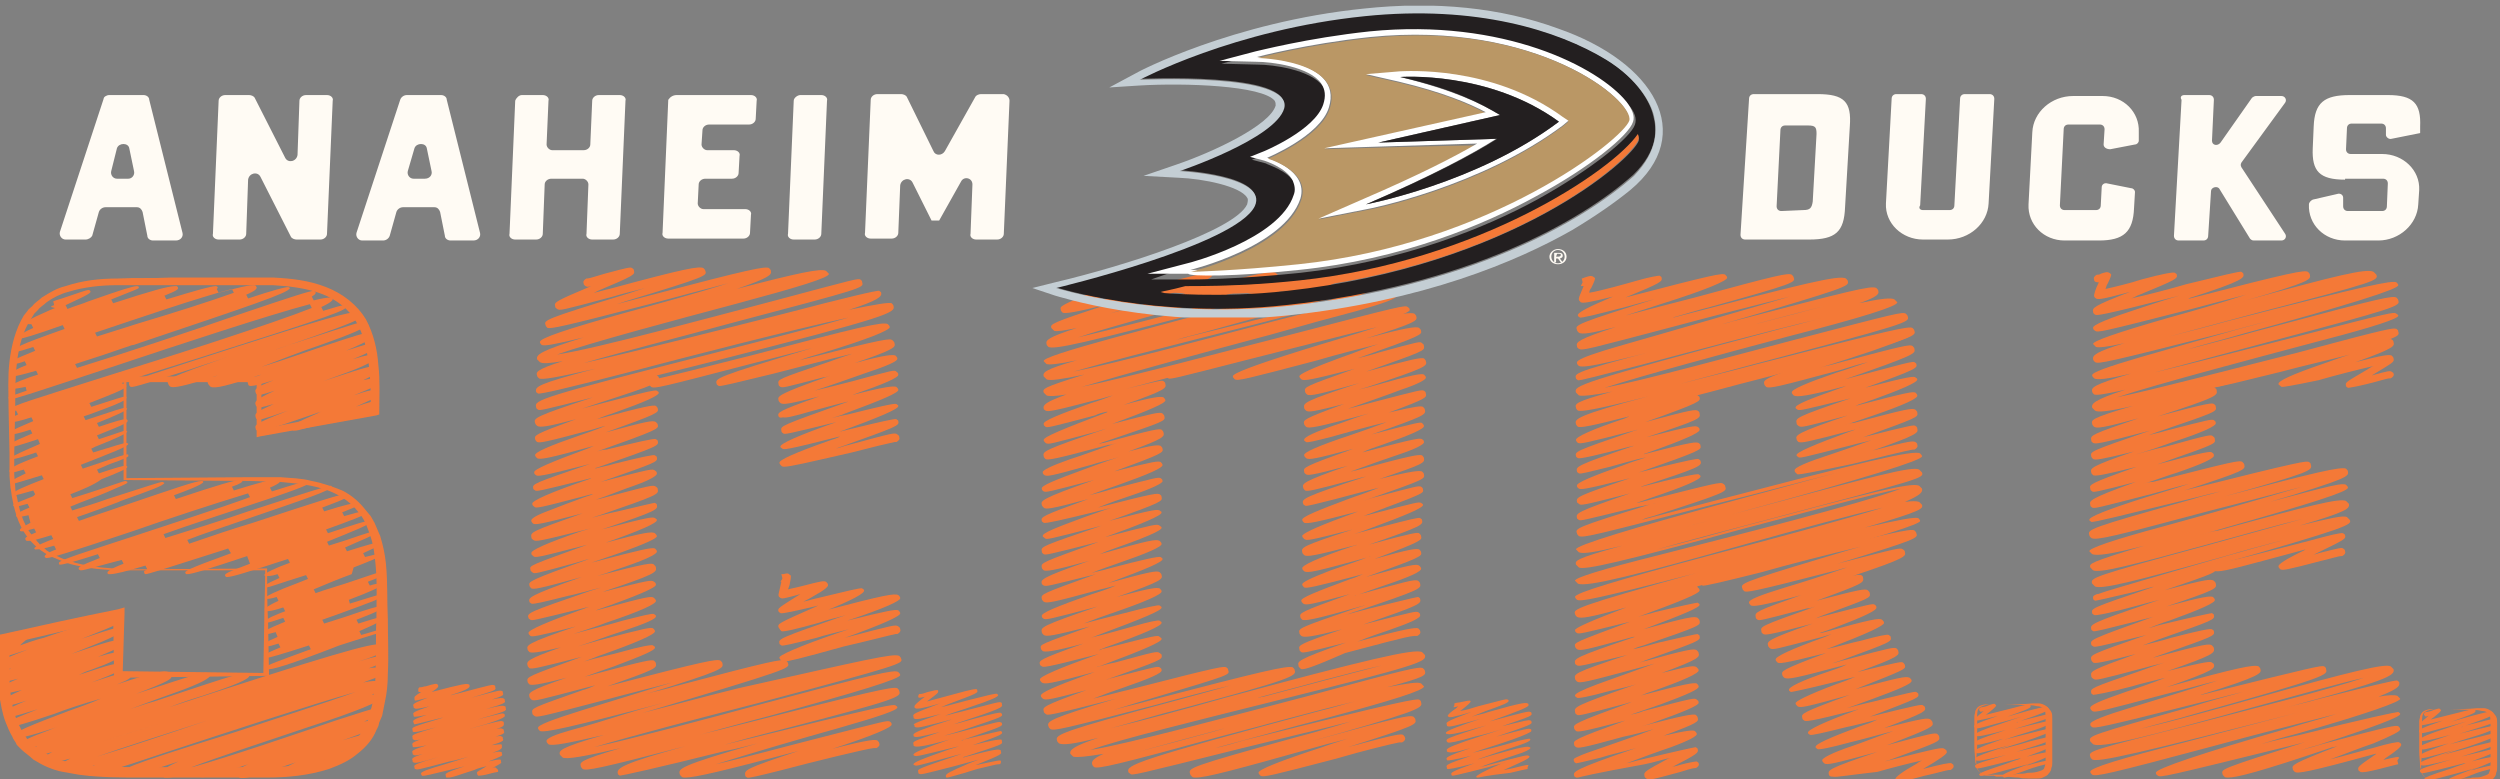
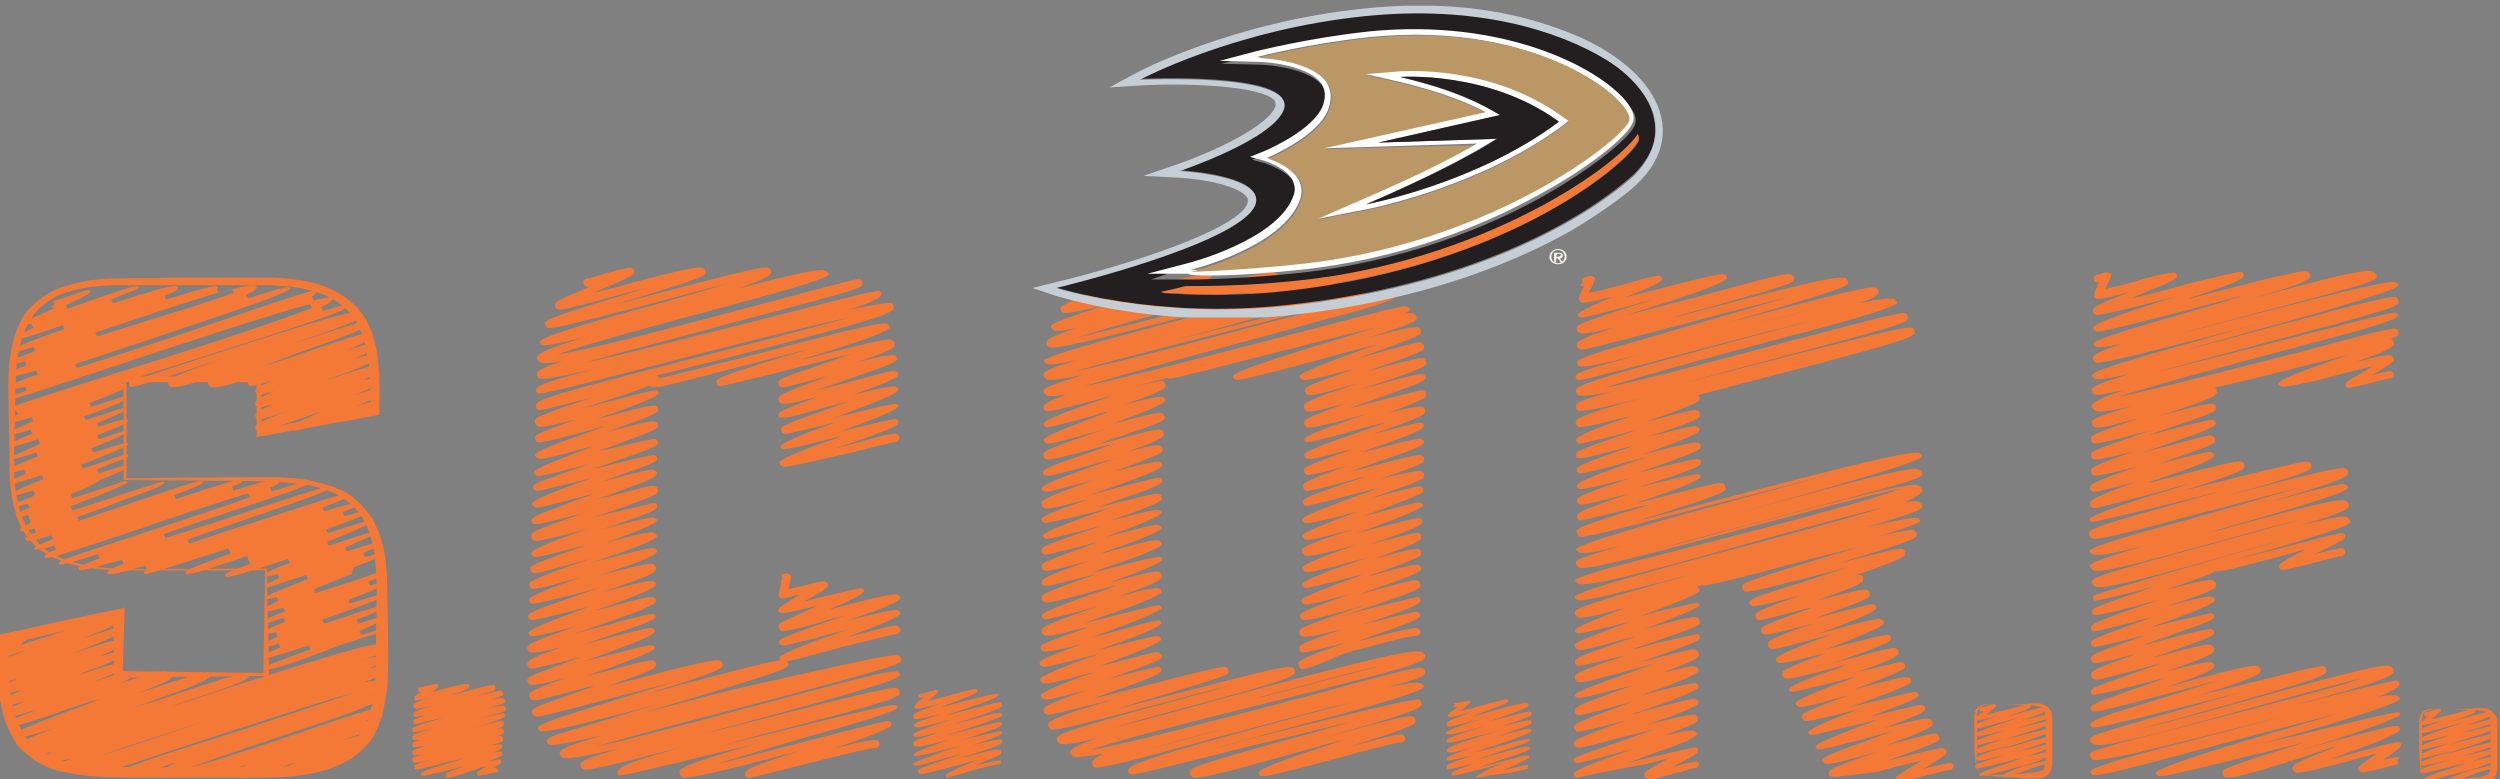
<svg xmlns="http://www.w3.org/2000/svg" xmlns:xlink="http://www.w3.org/1999/xlink" version="1.1" id="Layer_1" x="0px" y="0px" viewBox="0 0 263 82" style="enable-background:new 0 0 263 82;" xml:space="preserve">
  <rect x="0" y="0" width="263" height="82" fill="#808080" stroke="none" />
  <style type="text/css">
	.st0{fill:#F47937;}
	.st1{clip-path:url(#SVGID_2_);}
	.st2{fill:#FFFBF4;}
	.st3{fill:#231F20;}
	.st4{fill:#C4CED4;}
	.st5{fill:#FFFFFF;}
	.st6{fill:#BA9765;}
</style>
  <path class="st0" d="M17.6,81.8c-0.1,0-0.2,0-0.3,0c-0.1,0-0.2-0.2-0.3-0.3c-0.1-0.3,0-0.6,1.8-1.4c-5.4,1.8-5.5,1.7-5.7,1.6  c-0.1,0-0.2-0.1-0.2-0.2c-0.2-0.6-0.3-0.7,11.9-4.5c4.2-1.4,9.6-3.1,12.6-4.2c-4.6,1.3-14.3,4.5-20.1,6.4c-5,1.7-7.7,2.5-7.9,2.4  c-0.1,0-0.2-0.1-0.2-0.2C9.1,81.1,9,81,10,80.5c-2,0.6-2.9,0.8-3.2,0.6c-0.1,0-0.2-0.2-0.3-0.3c-0.1-0.3-0.1-0.5,0.9-1  c-2.2,0.6-2.5,0.6-2.6,0.6c-0.1,0-0.2-0.1-0.2-0.2c-0.1-0.3-0.2-0.5,0.9-1.1c-1.8,0.6-1.9,0.5-2.1,0.4c-0.1,0-0.2-0.1-0.2-0.2  C3.1,79.1,3,79,3.9,78.5c-0.9,0.2-1.3,0.2-1.5,0.2c-0.1,0-0.2-0.2-0.3-0.3C2,78.1,3,77.6,5.2,76.8c0.2-0.1,0.5-0.2,0.8-0.3  c-3.4,1.1-4.1,1.2-4.4,1.1c-0.1,0-0.2-0.1-0.2-0.2c-0.1-0.3,1.8-1.1,5.8-2.6c1.1-0.4,2.3-0.8,3.4-1.3C8.8,74,7,74.6,5.7,75.1  c-2.9,1-4.5,1.4-4.6,1.4c-0.1,0-0.2-0.1-0.2-0.2c-0.1-0.4-0.2-0.4,3.1-1.7c-2.9,0.9-3,0.9-3.2,0.8c-0.1,0-0.2-0.1-0.2-0.2  c-0.1-0.4-0.2-0.5,2.2-1.5c-1.9,0.6-2,0.6-2.2,0.5c-0.1,0-0.2-0.1-0.2-0.2c-0.1-0.3-0.2-0.5,1.9-1.4C0.5,73,0.4,73,0.2,72.9  c-0.1,0-0.2-0.1-0.2-0.2c-0.1-0.3-0.2-0.4,1.9-1.3c-1.2,0.3-1.5,0.4-1.7,0.3c-0.1,0-0.2-0.1-0.3-0.3c-0.1-0.3-0.2-0.4,1.3-1.1  c-0.7,0.2-0.9,0.2-1.1,0.1c-0.1,0-0.2-0.1-0.3-0.3c-0.1-0.4-0.2-0.5,3.2-1.8c-2.7,0.9-2.8,0.9-3,0.8c-0.1,0-0.2-0.1-0.2-0.2  c-0.1-0.2-0.1-0.3,0.9-1.1c-0.5,0.1-0.6,0.1-0.7,0.1c-0.1,0-0.2-0.1-0.2-0.2c-0.1-0.2,0-0.4,0.3-0.5c0.1,0,0.1,0,0.2,0  c0.2-0.1,1-0.3,1.5-0.5c0.8-0.3,1.2-0.4,1.3-0.3c0.1,0,0.2,0.1,0.2,0.2c0.1,0.2-0.3,0.5-1,1.1c0,0-0.1,0.1-0.2,0.2  c0.8-0.3,1.7-0.6,2.5-0.8c6.4-2.2,7.4-2.4,7.8-2.2c0.1,0,0.2,0.1,0.3,0.2c0.1,0.4,0.2,0.4-4.1,2.1c3.6-1.2,3.7-1.2,3.9-1.1  c0.1,0,0.2,0.1,0.2,0.2c0.1,0.3-1.1,0.9-3.7,1.9c-0.5,0.2-1,0.4-1.5,0.6c4.4-1.5,4.7-1.5,5-1.4c0.1,0,0.2,0.1,0.2,0.2  c0.1,0.4,0.2,0.4-2.4,1.5c1.7-0.5,1.9-0.5,2.1-0.4c0.1,0,0.2,0.1,0.2,0.2c0.1,0.3-0.9,0.8-3.1,1.6c-0.4,0.1-0.8,0.3-1.2,0.5  c3.6-1.2,3.8-1.2,4.1-1.1c0.1,0,0.2,0.1,0.2,0.2c0.1,0.4,0.2,0.5-3,1.7c3.6-1.2,3.7-1.1,3.9-1c0.1,0,0.2,0.1,0.2,0.2  c0.1,0.3,0.1,0.4-1.4,1c3.9-1.3,5-1.5,5.4-1.3c0.1,0,0.2,0.2,0.3,0.3c0.1,0.4,0.2,0.5-3.7,2c6.9-2.3,7.3-2.3,7.6-2.2  c0.1,0,0.2,0.1,0.2,0.2c0.1,0.3-1,0.9-3.5,1.8c-1.4,0.5-3.1,1.1-4.9,1.8c0.9-0.3,1.7-0.6,2.5-0.8c9-3,9.4-3.1,9.8-2.9  c0.1,0,0.2,0.1,0.2,0.2c0.1,0.3-1.5,1-4.9,2.1c-1,0.3-2.2,0.7-3.5,1.2c16.8-5.5,21.4-6.8,22.2-6.6c0.1,0,0.2,0.2,0.3,0.3  c0.1,0.4,0.2,0.6-2.6,1.5c1.9-0.6,2.2-0.6,2.3-0.5c0.1,0,0.2,0.1,0.2,0.2c0.1,0.3,0.2,0.4-1.4,1c0.6-0.1,0.9-0.1,1.1,0  c0.1,0.1,0.2,0.2,0.3,0.3c0.1,0.4,0.2,0.4-2,1.2c0.9-0.2,1.5-0.2,1.7-0.1c0.1,0.1,0.2,0.2,0.3,0.3c0.1,0.3,0.1,0.5-1.1,1.1  c0.4-0.1,0.6,0,0.7,0c0.1,0,0.2,0.2,0.3,0.3c0.1,0.3-2.4,1.4-7.7,3.1c-3.8,1.3-9.4,3.1-12.5,4.3c4-1.1,11.6-3.7,15.4-5  c2.8-0.9,4.3-1.4,4.4-1.3c0.1,0,0.2,0.1,0.2,0.2c0.1,0.3,0.2,0.5-1.6,1.2c0.6-0.1,0.8-0.1,0.9-0.1c0.1,0,0.2,0.1,0.3,0.3  c0.2,0.4,0.2,0.5-3.5,1.8c2-0.6,2.3-0.7,2.5-0.6c0.1,0,0.2,0.1,0.2,0.2c0.1,0.2-0.7,0.7-2.4,1.4c-0.1,0.1-0.2,0.1-0.4,0.2  c0.5-0.1,0.6-0.1,0.8-0.1c0.1,0,0.2,0.1,0.2,0.2c0.1,0.2,0,0.4-0.3,0.5c-0.1,0-0.2,0-0.3,0c-0.4,0.1-2,0.6-3.2,1c-3,1-3.2,1.1-3.5,1  c-0.1,0-0.2-0.1-0.2-0.2c-0.1-0.3-0.2-0.4,1.7-1.3c-4.4,1.5-5.5,1.8-5.9,1.6c-0.1,0-0.2-0.2-0.3-0.3c-0.1-0.3-0.1-0.5,1.2-1.1  c-3.8,1.3-4.8,1.5-5.1,1.3c-0.1,0-0.2-0.2-0.3-0.3c-0.1-0.2-0.1-0.3,0.5-0.6C19.4,81.6,18.1,81.8,17.6,81.8L17.6,81.8z M21.8,75.8  c-4.3,1.4-8.8,2.8-11.6,3.8C13.2,78.7,17.7,77.2,21.8,75.8z M23.6,74c-4.5,1.4-9.4,2.9-13.1,4.1c3.4-1.1,8-2.5,12.3-3.9  C23.1,74.1,23.3,74,23.6,74z" />
  <path class="st0" d="M31.1,45.3c-0.1,0-0.1,0-0.2,0c-0.1,0-0.2-0.1-0.2-0.2c-0.1-0.3-0.1-0.4,3.1-1.8c-0.2,0.1-0.4,0.1-0.6,0.2  c-5.5,1.9-5.7,1.9-6.1,1.8c-0.1,0-0.2-0.1-0.2-0.2c-0.1-0.4-0.2-0.5,3.4-1.9c-2.9,1-3,1-3.2,0.9c-0.1,0-0.2-0.1-0.2-0.2  c-0.1-0.4-0.1-0.5,1.9-1.4c-1.4,0.4-1.5,0.4-1.7,0.3c-0.1,0-0.2-0.1-0.2-0.2c-0.1-0.3-0.2-0.5,2-1.5c-1.6,0.5-1.6,0.5-1.8,0.4  c-0.1,0-0.2-0.1-0.2-0.2c-0.1-0.3-0.2-0.5,1.9-1.3c-2.2,0.7-2.4,0.6-2.5,0.6c-0.1,0-0.2-0.1-0.2-0.2c-0.1-0.3-0.1-0.4,1.4-1  c-3.6,1.2-4.9,1.5-5.3,1.3c-0.1,0-0.2-0.2-0.3-0.3c-0.1-0.3-0.2-0.4,1-0.9c-3.7,1.2-4.6,1.3-4.9,1.2c-0.1,0-0.2-0.1-0.3-0.3  c-0.2-0.5-0.2-0.6,6.4-2.9c-1.4,0.5-2.8,0.9-3.9,1.3c-4.1,1.3-6.2,2-6.4,1.9c-0.1,0-0.2-0.1-0.2-0.2c-0.1-0.2,0-0.4,0.3-0.5  c0,0,0.1,0,0.1,0c0.4-0.1,3.1-1,5.9-1.9c14.5-4.7,17.1-5.4,17.6-5.2c0.1,0,0.2,0.1,0.3,0.2c0.2,0.5,0.2,0.6-8.6,3.6  c-0.1,0-0.2,0.1-0.3,0.1c0.7-0.2,1.4-0.5,2.1-0.7c7.1-2.3,7.1-2.3,7.4-2.2c0.1,0,0.2,0.1,0.2,0.2c0.1,0.3-1.5,1-4.9,2.2  c-1.8,0.6-4.1,1.5-6.2,2.3c2.3-0.7,4.8-1.6,6.6-2.2c3-1,4.6-1.5,4.7-1.4c0.1,0,0.2,0.1,0.2,0.2c0.1,0.4,0.2,0.5-2.6,1.7  c2.5-0.8,2.5-0.8,2.7-0.7c0.1,0,0.2,0.1,0.2,0.2c0.1,0.3,0.2,0.4-2.2,1.4c1.6-0.5,1.9-0.5,2.1-0.4c0.1,0,0.2,0.1,0.3,0.2  c0.1,0.2-0.7,0.7-2.5,1.4c-0.8,0.3-1.9,0.7-3,1.1c5.1-1.7,5.1-1.6,5.4-1.5c0.1,0,0.2,0.1,0.2,0.2c0.1,0.3,0.1,0.5-1.4,1.2  c0.8-0.2,1.1-0.2,1.3-0.1c0.1,0,0.2,0.1,0.2,0.2c0.1,0.4,0.2,0.4-2.5,1.5c1.7-0.6,2.1-0.6,2.3-0.5c0.1,0,0.2,0.1,0.3,0.2  c0.1,0.3,0.1,0.4-2.4,1.5c1.7-0.6,1.9-0.6,2.1-0.5c0.1,0,0.2,0.1,0.2,0.2c0.1,0.2,0,0.4-0.3,0.5c-0.1,0-0.2,0-0.2,0  c-0.5,0.1-2.7,0.8-4.3,1.4C32.1,45,31.4,45.3,31.1,45.3L31.1,45.3z" />
  <path class="st0" d="M28.1,70.4c0,0-0.1,0-0.1,0c0,0-0.1-0.1-0.1-0.1c0,0,0-0.1,0-0.1c0.1-0.2,1.5-0.7,4.5-1.8l0.3-0.1l-0.2-0.4  c-3.1,1-4.2,1.3-4.4,1.3c-0.1,0-0.1-0.1-0.2-0.1c-0.1-0.2-0.1-0.3,1.6-1l-0.2-0.4c-0.6,0.2-1,0.3-1.2,0.3c-0.1,0-0.1,0-0.1,0  c0,0-0.1-0.1-0.1-0.1c-0.1-0.2-0.1-0.3,1.3-0.9L29,66.5c-0.4,0.1-0.7,0.2-0.9,0.2c-0.2,0-0.2-0.1-0.2-0.1c-0.1-0.2-0.1-0.3,2.1-1.2  l-0.2-0.4c-0.9,0.3-1.5,0.5-1.7,0.5c-0.1,0-0.2-0.1-0.2-0.1c0-0.3,1.3-0.8,2.1-1.1l-0.2-0.4c-0.9,0.3-1.4,0.4-1.7,0.4  c-0.1,0-0.1,0-0.1,0c0,0-0.1-0.1-0.1-0.1c-0.1-0.1-0.1-0.3,1.4-1l-0.2-0.4c-0.6,0.2-0.9,0.2-1,0.2c-0.2,0-0.2-0.1-0.2-0.1  c0.1-0.2,1.1-0.7,3.5-1.6l1-0.4l-0.2-0.4c-2.9,0.9-3.9,1.3-4.2,1.3c-0.1,0-0.1-0.1-0.1-0.1c0-0.1-0.1-0.2,1.5-0.9l-0.2-0.4  c-0.6,0.2-0.9,0.2-1.2,0.2c-0.1,0-0.1,0-0.1,0c0,0-0.1-0.1-0.1-0.1c0-0.2,1.3-0.8,2.7-1.3l-0.2-0.4c-4.3,1.4-5.9,1.9-6.4,1.9  c-0.1,0-0.1,0-0.1,0c0,0-0.1-0.1-0.1-0.1c-0.1-0.2-0.1-0.3,2.6-1.3L26,58.5c-4.2,1.4-5.8,1.9-6.3,1.9c-0.1,0-0.1,0-0.1,0  c0,0-0.1-0.1-0.1-0.1c-0.1-0.2,0.1-0.4,4.8-2.1L24,57.7l-0.6,0.2c-6.3,2-7.8,2.5-8.1,2.5c-0.1,0-0.1-0.1-0.1-0.1  c-0.1-0.2-0.1-0.2,0.3-0.4l-0.2-0.4c-2,0.6-3.2,0.9-3.7,0.9c-0.1,0-0.2,0-0.2,0c0,0-0.1-0.1-0.1-0.1c0-0.1-0.1-0.3,1.7-1l-0.2-0.4  C10.1,59.6,8.9,60,8.5,60c-0.1,0-0.2-0.1-0.2-0.1c-0.1-0.2-0.1-0.3,2.2-1.2l-0.2-0.4c-2.8,0.9-3.7,1.1-4,1.1c-0.1,0-0.1-0.1-0.1-0.1  c0,0,0-0.1,0-0.1c0.1-0.3,2.4-1,8.5-3c3.6-1.2,8.6-2.8,11.6-3.9l-0.2-0.4c-3.3,1-8.5,2.7-12.2,4c-6.9,2.3-8.5,2.8-9,2.8  c-0.1,0-0.2-0.1-0.2-0.1c0-0.1-0.1-0.3,1.2-0.8l-0.2-0.4c-1,0.3-1.6,0.4-1.9,0.4c-0.1,0-0.1,0-0.1,0c0,0-0.1-0.1-0.1-0.1  c0.1-0.3,1.5-0.8,2-1l-0.2-0.4c-1.3,0.4-2,0.6-2.4,0.6c-0.1,0-0.1,0-0.2,0c0,0-0.1-0.1-0.1-0.1c-0.1-0.2-0.1-0.3,1.1-0.8l-0.2-0.4  c-0.7,0.2-1.1,0.3-1.3,0.3c-0.2,0-0.2-0.1-0.2-0.1c0-0.1-0.1-0.2,1.1-0.8L3,54.2c-0.5,0.1-0.9,0.2-1.1,0.2c-0.1,0-0.1,0-0.1,0  c0,0-0.1-0.1-0.1-0.1c0-0.1-0.1-0.3,1.4-0.9l-0.2-0.4c-0.7,0.2-1.1,0.3-1.3,0.3c-0.2,0-0.2-0.1-0.2-0.1c0,0,0-0.1,0-0.1  c0.1-0.1,0.8-0.4,2.1-0.9L3.7,52l-0.2-0.4c-1.1,0.3-1.7,0.5-2,0.5c-0.1,0-0.1,0-0.1,0c0,0-0.1-0.1-0.1-0.1c0-0.3,1.5-0.9,3.3-1.6  l-0.2-0.4c-2,0.6-2.9,0.9-3.1,0.9c-0.1,0-0.1-0.1-0.2-0.1c0-0.1-0.1-0.2,1.6-1l-0.2-0.4c-0.7,0.2-1,0.3-1.3,0.3  c-0.2,0-0.2-0.1-0.2-0.1c0,0,0-0.1,0-0.1C1.1,49.1,2.7,48.5,4,48l-0.2-0.4c-1.5,0.5-2.2,0.7-2.5,0.7c-0.2,0-0.2-0.1-0.2-0.1  c0.1-0.2,1.5-0.8,3.1-1.5L4,46.2C2.2,46.8,1.5,47,1.3,47c-0.1,0-0.2-0.1-0.2-0.1C1,46.7,1,46.6,3.4,45.6l-0.2-0.4  c-1.2,0.4-1.8,0.5-2,0.5c-0.1,0-0.1-0.1-0.2-0.1c0-0.3,1.6-0.9,2.5-1.3l-0.2-0.4c-1.2,0.4-1.8,0.5-2,0.5c-0.2,0-0.2-0.1-0.2-0.1  C1,44.2,1,44,1.9,43.6l-0.2-0.4c-0.1,0-0.3,0-0.4,0c-0.1,0-0.2,0-0.2,0c0,0-0.1-0.1-0.1-0.1c0.1-0.4,2.6-1.1,9.8-3.4  c7.1-2.2,17.7-5.6,22-7.3l-0.2-0.4c-4.2,1.1-13.6,4.2-20.5,6.5c-8.8,2.9-10.6,3.5-11,3.5c-0.1,0-0.2-0.1-0.2-0.1c0,0,0-0.1,0-0.1  c0.1-0.1,1-0.4,1.9-0.7l-0.1-0.4c-0.6,0.1-1,0.2-1.3,0.2c-0.2,0-0.2,0-0.2,0c-0.1,0-0.1-0.1-0.2-0.2c0.1-0.3,2-1,3-1.3l-0.2-0.4  c-1.4,0.4-2.2,0.6-2.5,0.6c-0.2,0-0.2-0.1-0.2-0.1c0-0.1-0.1-0.4,1.7-1.1l-0.2-0.4c-0.5,0.2-1,0.3-1.1,0.3c-0.1,0-0.1-0.1-0.2-0.1  c-0.1-0.2-0.1-0.3,2.4-1.3l-0.2-0.4c-0.9,0.3-1.6,0.5-1.8,0.5c-0.1,0-0.1-0.1-0.1-0.1c-0.1-0.3,0.1-0.5,5.2-2.3l-0.2-0.4  c-3.1,1.1-4.2,1.4-4.4,1.4c-0.1,0-0.1-0.1-0.2-0.1c0-0.1-0.1-0.3,1.5-1l-0.2-0.4c0,0-0.1,0-0.2,0c-0.1,0-0.1,0-0.1,0  c0,0-0.1-0.1-0.1-0.1c-0.1-0.2-0.1-0.3,2.4-1.4l0.5-0.2l-0.4-0.1l0-0.1l0.3-0.1l-0.1-0.4c0.2-0.1,0.6-0.2,0.9-0.3  c1.8-0.6,2.6-0.9,2.8-0.9c0.1,0,0.2,0.1,0.2,0.1c0.1,0.2,0,0.3-2.6,1.5l0.2,0.4c0.7-0.3,1.5-0.5,2.2-0.8c3.7-1.3,4.7-1.6,5.1-1.6  c0.2,0,0.2,0.1,0.2,0.1l0,0.1c-0.1,0.1-0.9,0.4-2.4,1l-0.5,0.2l0.2,0.4c4-1.3,5.8-1.8,6.5-1.8c0.1,0,0.1,0,0.2,0  c0,0,0.1,0.1,0.1,0.1c0.1,0.2,0.1,0.3-1.4,0.9l0.2,0.4c3.3-1,4.7-1.4,5.2-1.4c0.1,0,0.2,0.1,0.2,0.1c0,0,0,0.1,0,0.1  c0,0,0,0-0.1,0.1l0.2,0.4c1.9-0.5,3.1-0.8,3.6-0.8c0.2,0,0.2,0,0.2,0c0.1,0,0.1,0.1,0.2,0.2c0,0.1,0.1,0.3-1.1,0.8l0.2,0.4  c2.7-0.9,3.9-1.2,4.2-1.2c0.1,0,0.2,0.1,0.2,0.1c-0.1,0.5-4,1.8-16.5,6l-0.1,0c-2,0.7-4.1,1.4-6,2l0.2,0.4  c5.2-1.6,12.1-3.9,16.7-5.5c6.2-2.1,7.8-2.6,8.2-2.6c0.1,0,0.1,0.1,0.2,0.1c0,0.1,0.1,0.2-0.4,0.5l0.2,0.4c0.8-0.2,1.4-0.3,1.7-0.3  c0.1,0,0.2,0,0.2,0c0,0,0.1,0.1,0.1,0.1c0,0.1,0.1,0.3-1.2,0.9l0.2,0.4c1.3-0.4,2-0.6,2.2-0.6c0.1,0,0.1,0.1,0.2,0.1  c0.2,0.4-1.1,0.9-15.3,5.4c-2.5,0.8-5.2,1.6-7.8,2.5l-0.5,0.2l0.4,0.2c0,0,0.1,0.1,0.1,0.1c0,0.3-1.6,0.9-3.9,1.8l0.2,0.4  c2.5-0.8,3.4-1.1,3.6-1.1c0.1,0,0.1,0.1,0.1,0.1c0,0.1,0,0.1-0.2,0.3c-0.5,0.3-1.5,0.7-3.7,1.5l-0.6,0.2l0.2,0.4  c3-1,3.9-1.3,4.2-1.3c0.1,0,0.1,0.1,0.2,0.1c-0.1,0.2-1.4,0.8-3.2,1.5l0.2,0.4c1.8-0.6,2.5-0.8,2.8-0.8c0.2,0,0.2,0.1,0.2,0.1  c0.1,0.2,0.1,0.3-3.2,1.6l0.2,0.4c1.9-0.6,2.6-0.9,2.8-0.9c0.1,0,0.1,0.1,0.2,0.1c-0.1,0.2-1.1,0.7-3.4,1.6l-0.4,0.2l0.2,0.4  c2.3-0.7,3.2-1,3.5-1c0.1,0,0.2,0.1,0.2,0.1c-0.1,0.3-1.7,0.9-5,2.2l0.2,0.4l1.8-0.6c2-0.7,2.7-0.9,2.9-0.9c0.1,0,0.1,0.1,0.1,0.1  c0,0,0,0.1,0,0.1c-0.1,0.1-0.7,0.4-1.9,0.8l-1.4,0.6l0.2,0.4c1.8-0.6,2.5-0.8,2.8-0.8c0.1,0,0.2,0.1,0.2,0.1c0,0.2-0.9,0.6-2.7,1.3  C9.9,51,8.7,51.5,7.4,52l0.2,0.4l1.6-0.5c2.8-0.9,3.8-1.3,4-1.3c0.1,0,0.2,0.1,0.2,0.1c0,0,0,0.1,0,0.1c-0.1,0.1-0.8,0.4-2.2,1  c-0.9,0.4-2.4,0.9-3.8,1.5l0.2,0.4c1.3-0.4,2.6-0.8,3.7-1.2c4.4-1.4,5.5-1.8,5.8-1.8c0.1,0,0.1,0.1,0.2,0.1  c-0.1,0.3-1.5,0.8-4.6,1.9l-0.2,0.1c-1.3,0.5-2.9,1.1-4.4,1.6l0.2,0.4c1.4-0.5,3-1,4.4-1.5c5.9-2,7.9-2.7,8.5-2.7c0.1,0,0.1,0,0.1,0  c0,0,0.1,0.1,0.1,0.1c-0.1,0.3-2,1-3.1,1.4l0.2,0.4c4.5-1.5,6.2-2,6.8-2c0.1,0,0.1,0,0.1,0c0,0,0.1,0.1,0.1,0.1  c0,0.1-0.2,0.3-1.1,0.6l0.2,0.4c2.6-0.8,4-1.2,4.6-1.2c0.1,0,0.2,0,0.2,0c0,0,0.1,0.1,0.1,0.1c0,0.1,0.1,0.3-1.1,0.8l0.2,0.4  c2.5-0.8,3.6-1.1,3.9-1.1c0.1,0,0.2,0.1,0.2,0.1c-0.1,0.3-2,1-7.2,2.7c-2.4,0.8-5.5,1.8-8.3,2.8l0.2,0.4c2.9-0.9,6.1-1.9,8.7-2.8  c6.8-2.2,8.4-2.7,8.7-2.7c0.1,0,0.1,0.1,0.1,0.1c-0.1,0.4-2.5,1.2-9.8,3.7c-1.7,0.6-3.6,1.2-5.4,1.9l0.2,0.4  c2.3-0.8,4.7-1.6,6.7-2.2c7.3-2.4,9.2-3,9.7-3c0.1,0,0.2,0.1,0.2,0.1c0.1,0.2,0.1,0.3-2.6,1.3l0.2,0.4c2.2-0.7,3.2-0.9,3.4-0.9  c0.1,0,0.1,0.1,0.2,0.1c0.1,0.1,0.1,0.2-1.7,0.9l0.2,0.4c1.1-0.3,1.7-0.5,2.1-0.5c0.1,0,0.1,0,0.1,0c0,0,0.1,0.1,0.1,0.1  c0,0,0,0.1,0,0.1c-0.1,0.2-1.7,0.8-4.2,1.7l0.2,0.4c3-1,4-1.3,4.3-1.3c0.1,0,0.2,0.1,0.2,0.1c-0.1,0.3-1.9,1-4.6,2.1l0.2,0.4  l1.9-0.6c2-0.7,2.7-0.9,2.9-0.9c0.1,0,0.1,0.1,0.1,0.1c0,0.3-1.7,0.9-3.2,1.6l0.2,0.4c2.2-0.7,3-0.9,3.2-0.9c0.1,0,0.1,0.1,0.2,0.1  c0,0.1,0.1,0.2-1.7,1l0.2,0.4c0.8-0.2,1.2-0.3,1.4-0.3c0.1,0,0.1,0,0.1,0c0,0,0.1,0.1,0.1,0.1c0,0.2-1,0.6-2.8,1.3L37,60.4  c-1.1,0.4-2.6,1-4,1.6l0.2,0.4c1.1-0.4,2.2-0.7,3.1-1c2.7-0.9,3.5-1.2,3.7-1.2c0.1,0,0.1,0.1,0.2,0.1c0.1,0.2,0.1,0.3-1.5,0.9  l0.2,0.4c0.6-0.2,0.9-0.2,1.1-0.2c0.2,0,0.2,0.1,0.2,0.1c-0.1,0.2-1.1,0.7-3.5,1.6l0.1,0.4c2-0.6,2.8-0.9,3.1-0.9c0.1,0,0.1,0,0.1,0  c0,0,0.1,0.1,0.1,0.1c0,0,0,0.1,0,0.1c-0.1,0.2-1.5,0.7-4.5,1.8l-1.7,0.6l0.2,0.4l2.2-0.7c2.6-0.9,3.4-1.1,3.6-1.1  c0.1,0,0.1,0.1,0.1,0.1c0.1,0.2,0.1,0.3-2.5,1.3l0.2,0.4c1.3-0.4,1.9-0.6,2.1-0.6c0.1,0,0.2,0.1,0.2,0.1c0.1,0.2,0.1,0.3-2.2,1.3  l0.2,0.4c1.1-0.3,1.6-0.5,1.8-0.5c0.1,0,0.1,0.1,0.2,0.1c0,0.1,0,0.2-0.1,0.2c-0.5,0.1-2.3,0.7-4.2,1.3C30.3,70,28.5,70.5,28.1,70.4  L28.1,70.4z M24.4,30.4c-3.5,0.9-9.9,3.1-14.4,4.6l0.2,0.4c1.2-0.4,2.6-0.8,4.1-1.3c3.7-1.1,7.8-2.4,10.3-3.3L24.4,30.4L24.4,30.4z" />
  <path class="st0" d="M47.2,81.8c0,0-0.1,0-0.2,0c-0.1,0-0.1-0.1-0.1-0.2c-0.1-0.2-0.1-0.3,2-1c-0.4,0.1-0.8,0.2-1.2,0.3  c-2.1,0.5-3.2,0.8-3.3,0.7c0,0-0.1-0.1-0.1-0.2c-0.1-0.2,0.8-0.5,2.5-1c0.7-0.2,1.6-0.5,2.5-0.8c-0.7,0.2-1.4,0.4-2,0.5  c-3.4,0.9-3.4,0.9-3.6,0.8c-0.1,0-0.1-0.1-0.1-0.2c-0.1-0.2-0.1-0.3,2.7-1.1c-2.4,0.7-2.6,0.7-2.8,0.6c-0.1,0-0.1-0.1-0.1-0.2  c-0.1-0.2-0.1-0.3,1.1-0.7c-0.7,0.2-0.9,0.2-1,0.1c-0.1,0-0.1-0.1-0.1-0.2c-0.1-0.2-0.1-0.3,1.5-0.8c-0.9,0.2-1.2,0.2-1.4,0.2  c-0.1,0-0.1-0.1-0.1-0.2c-0.1-0.2,0-0.3,0.8-0.6c-0.5,0.1-0.6,0.1-0.7,0c-0.1,0-0.1-0.1-0.1-0.2c-0.1-0.3-0.1-0.3,2.5-1.1  c-2.2,0.6-2.2,0.5-2.4,0.5c-0.1,0-0.1-0.1-0.1-0.2c-0.1-0.3-0.1-0.3,3.2-1.3c-0.2,0-0.4,0.1-0.5,0.1c-1.6,0.4-2.4,0.6-2.5,0.6  c0,0-0.1-0.1-0.1-0.2c-0.1-0.2-0.1-0.3,1.4-0.8c-0.9,0.2-1.2,0.2-1.3,0.2c-0.1,0-0.1-0.1-0.1-0.2c-0.1-0.2-0.1-0.3,1.7-0.9  c-1.3,0.3-1.5,0.3-1.6,0.2c-0.1,0-0.1-0.1-0.1-0.2c-0.1-0.2-0.1-0.3,1.5-0.9c-1.2,0.3-1.2,0.3-1.3,0.3c-0.1,0-0.1-0.1-0.1-0.2  c0-0.2-0.1-0.2,0.7-0.7c-0.1,0-0.1,0-0.2,0c-0.1,0-0.1-0.1-0.1-0.2c0-0.1,0-0.3,0.2-0.3c0,0,0,0,0.1,0c0.1,0,0.3-0.1,0.5-0.1  c1-0.3,1.1-0.3,1.2-0.2c0.1,0,0.1,0.1,0.1,0.2c0,0.1-0.2,0.3-0.7,0.6c0,0,0,0,0,0c3.4-0.9,3.7-0.9,3.9-0.8c0.1,0,0.1,0.1,0.1,0.2  c0,0.2-0.6,0.5-1.9,0.9c-0.2,0.1-0.4,0.2-0.7,0.2c0.5-0.1,1.1-0.3,1.6-0.4c3.4-0.9,3.4-0.9,3.6-0.8c0.1,0,0.1,0.1,0.1,0.2  c0.1,0.3,0.1,0.3-2.5,1.1c3-0.8,3-0.8,3.2-0.7c0.1,0,0.1,0.1,0.1,0.2c0.1,0.2,0.1,0.3-1.2,0.7c0.9-0.2,1.2-0.2,1.3-0.1  c0.1,0,0.1,0.1,0.1,0.2c0.1,0.2,0.1,0.3-2,0.9c1.6-0.4,1.8-0.4,2-0.3c0.1,0,0.1,0.1,0.1,0.2c0.1,0.3,0.1,0.3-3,1.2  c2.7-0.7,2.7-0.7,2.8-0.6c0.1,0,0.1,0.1,0.1,0.2c0.1,0.2-1.2,0.7-3.8,1.4c3.3-0.9,3.4-0.9,3.6-0.8c0.1,0,0.1,0.1,0.1,0.2  c0,0.2,0.1,0.3-0.8,0.6c0.4-0.1,0.6-0.1,0.7,0c0.1,0,0.1,0.1,0.1,0.2c0.1,0.2,0.1,0.3-0.9,0.6c0.5-0.1,0.6-0.1,0.7,0  c0.1,0,0.1,0.1,0.1,0.2c0.1,0.2,0.1,0.3-1.2,0.7c0.7-0.1,0.9-0.1,1-0.1c0.1,0,0.1,0.1,0.1,0.2c0,0.2,0.1,0.3-1,0.7  c0.7-0.2,0.8-0.1,0.9-0.1c0.1,0,0.1,0.1,0.1,0.2c0.1,0.2,0.1,0.2-1.4,0.8c0.9-0.2,1.1-0.2,1.2-0.2c0.1,0,0.1,0.1,0.1,0.2  c0.1,0.2,0,0.2-0.9,0.7c0.3-0.1,0.3-0.1,0.4,0L52.4,81l0,0.2c0,0-0.6,0.1-0.9,0.2c-0.7,0.2-1.1,0.2-1.2,0.2c0,0-0.1-0.1-0.1-0.2  c-0.1-0.2,0-0.2,1-0.8c-0.4,0.1-0.9,0.2-1.3,0.4C48.1,81.6,47.5,81.8,47.2,81.8L47.2,81.8z" />
  <path class="st0" d="M210.9,81.8c0,0-0.1,0-0.1,0c0,0-0.1-0.1-0.1-0.1c-0.1-0.2,0-0.3,2.4-1.2c0.2-0.1,0.4-0.1,0.6-0.2  c-0.8,0.2-1.8,0.5-2.6,0.7c-1.8,0.5-2.7,0.7-2.8,0.6c0,0-0.1-0.1-0.1-0.1c0-0.2,0.9-0.5,2.7-1.1c0.5-0.2,1.1-0.4,1.7-0.6  c-0.1,0-0.1,0-0.2,0c-4.3,1.1-4.4,1.1-4.5,1c0,0-0.1-0.1-0.1-0.1c-0.1-0.3-0.1-0.3,3.3-1.3c-2.4,0.6-3,0.7-3.2,0.6  c0,0-0.1-0.1-0.1-0.1c-0.1-0.2-0.1-0.3,3.6-1.5c-3.3,0.9-3.3,0.9-3.5,0.8c0,0-0.1-0.1-0.1-0.1c-0.1-0.2-0.1-0.3,3-1.4  c-2.7,0.7-2.7,0.7-2.9,0.6c0,0-0.1-0.1-0.1-0.1c-0.1-0.2-0.1-0.3,3.2-1.4c-2.6,0.7-3,0.7-3.1,0.6c0,0-0.1-0.1-0.1-0.1  c0-0.2,0.9-0.6,2.8-1.2c0.6-0.2,1.4-0.5,2.1-0.7c-0.4,0.1-0.8,0.2-1.1,0.3c-3,0.8-3.5,1-3.8,0.9c0,0-0.1-0.1-0.1-0.1  c-0.1-0.2-0.1-0.3,2.5-1.2c-1.9,0.5-2.2,0.5-2.3,0.5c0,0-0.1-0.1-0.1-0.1c0-0.1,0-0.2,0.9-0.9c-0.3,0.1-0.4,0.1-0.4,0  c0,0-0.1-0.1-0.1-0.1c0-0.1,0-0.2,0.2-0.3c0,0,0.1,0,0.1,0c0.1,0,0.5-0.1,0.7-0.2c0.6-0.2,0.6-0.2,0.7-0.1c0,0,0.1,0.1,0.1,0.1  c0,0.1-0.2,0.3-0.7,0.7c-0.1,0.1-0.3,0.2-0.4,0.3c0.8-0.2,2-0.5,2.8-0.7c1.1-0.3,1.7-0.4,1.8-0.4c0,0,0.1,0.1,0.1,0.1  c0.1,0.3,0,0.3-3,1.4c0,0,0,0-0.1,0c0.3-0.1,0.6-0.2,1-0.3c3.1-0.9,3.7-1,3.9-0.9c0,0,0.1,0.1,0.1,0.1c0.1,0.2,0.1,0.3-3.4,1.5  c0.1,0,0.2,0,0.2-0.1c3.2-0.8,3.2-0.8,3.3-0.8c0,0,0.1,0.1,0.1,0.1c0.1,0.3,0.1,0.3-3.8,1.5c0,0,0,0,0,0c3.6-0.9,3.7-0.9,3.8-0.8  c0,0,0.1,0.1,0.1,0.1c0,0.1-0.7,0.5-2.4,1c-0.7,0.2-1.6,0.5-2.5,0.8c0.1,0,0.3-0.1,0.4-0.1c4-1,4.2-1.1,4.4-1c0,0,0.1,0.1,0.1,0.1  c0,0.2-1,0.6-3.1,1.3c-0.7,0.2-1.6,0.5-2.5,0.8c1.1-0.3,2.4-0.6,3.3-0.9c1.3-0.3,2-0.5,2.1-0.5c0,0,0.1,0.1,0.1,0.1  c0.1,0.3,0,0.4-3.6,1.5h0c3.3-0.8,3.3-0.8,3.4-0.8c0,0,0.1,0.1,0.1,0.1c0.1,0.2,0.1,0.3-2.4,1.2c2-0.5,2.2-0.5,2.3-0.4  c0,0,0.1,0.1,0.1,0.1c0.1,0.2,0,0.3-2.6,1.3c0,0,0,0,0,0c0.2-0.1,0.5-0.1,0.7-0.2c1.1-0.3,1.7-0.4,1.8-0.4c0,0,0.1,0.1,0.1,0.1  c0,0.1,0,0.2-0.2,0.3c0,0,0,0-0.1,0c-0.1,0-0.9,0.2-1.5,0.4C211.6,81.6,211,81.8,210.9,81.8L210.9,81.8z" />
  <path class="st0" d="M82.4,69.6c-0.1,0-0.2,0-0.2-0.1c-0.1-0.1-0.2-0.2-0.2-0.3C81.8,69,84,68,88.4,66.5c0.3-0.1,0.6-0.2,0.9-0.3  c-1.2,0.3-2.5,0.6-3.4,0.9c-2.4,0.6-3.6,0.9-3.7,0.8c-0.1-0.1-0.2-0.1-0.2-0.2c-0.1-0.5-0.2-0.5,7-3c-1,0.3-2,0.5-2.8,0.8  c-2.5,0.7-3.8,1-4,0.9C82,66.2,82,66.1,81.9,66c-0.1-0.4-0.1-0.4,4.2-2.3c-2.5,0.6-3.9,0.9-4,0.8c-0.1-0.1-0.2-0.1-0.2-0.2  c-0.1-0.3-0.1-0.3,2.3-1.8c-1.8,0.5-1.9,0.5-2.1,0.4c-0.1-0.1-0.2-0.1-0.2-0.3c0-0.1,0-0.1,0.3-1.4c0,0-0.1,0-0.1,0l0.2-0.3  c0,0,0,0,0-0.1l-0.1-0.4c0,0,0.1,0,0.2,0c0.4-0.1,0.5-0.1,0.6,0c0.1,0.1,0.2,0.1,0.2,0.2c0,0.1,0,0.3-0.1,0.7c0,0.2-0.1,0.4-0.2,0.7  c0.4-0.1,0.9-0.2,1.3-0.3c2.3-0.6,2.4-0.6,2.7-0.5c0.1,0.1,0.2,0.2,0.2,0.3c0.1,0.2-0.4,0.6-1.5,1.2c-0.3,0.2-0.7,0.4-1.1,0.6  c0.5-0.1,1.1-0.3,1.6-0.4c2.9-0.7,4.5-1.1,4.6-1c0.1,0.1,0.2,0.1,0.2,0.2c0.1,0.3-1.2,1-3.9,2.1c0,0-0.1,0-0.1,0  c6.1-1.6,7.2-1.8,7.6-1.6c0.1,0.1,0.2,0.2,0.2,0.3c0.1,0.3-1.7,1.1-5.3,2.3c-0.1,0-0.2,0.1-0.3,0.1c4.4-1.1,5.1-1.2,5.4-1.1  c0.1,0.1,0.2,0.2,0.2,0.3c0.1,0.3-1.9,1.2-6.1,2.7c-0.1,0-0.3,0.1-0.4,0.1c0.1,0,0.2-0.1,0.3-0.1c5.7-1.5,5.7-1.5,6-1.3  c0.1,0.1,0.2,0.1,0.2,0.3c0.1,0.2-0.1,0.4-0.3,0.5c-0.1,0-0.1,0-0.2,0c-0.5,0.1-3.2,0.8-5.4,1.3C84.1,69.3,82.9,69.6,82.4,69.6  L82.4,69.6z" />
  <path class="st0" d="M82.5,49.1c-0.1,0-0.2,0-0.3-0.1c-0.1-0.1-0.2-0.2-0.2-0.3c-0.1-0.3,1.7-1.1,5.4-2.4c0.3-0.1,0.7-0.2,1-0.4  c-5.9,1.5-5.9,1.4-6.1,1.3c-0.1-0.1-0.2-0.1-0.2-0.2c-0.1-0.3,1.9-1.2,5.9-2.6c-5.3,1.3-5.4,1.3-5.6,1.2c-0.1-0.1-0.2-0.1-0.2-0.3  c-0.1-0.5-0.1-0.5,6.9-3c0.2-0.1,0.5-0.2,0.7-0.2c-1.7,0.4-3.5,0.9-4.6,1.2c-1.7,0.5-2.6,0.7-2.8,0.6C82,44,82,43.9,81.9,43.8  c-0.1-0.4-0.2-0.5,4.3-2.1c-3.2,0.8-3.8,0.9-4.1,0.7c-0.1-0.1-0.2-0.2-0.2-0.3c-0.1-0.4-0.2-0.6,5.5-2.6c-0.3,0.1-0.6,0.2-0.8,0.2  c-4.2,1.1-4.2,1.1-4.5,1c-0.1-0.1-0.2-0.1-0.2-0.3c-0.1-0.5-0.1-0.5,5.2-2.3c0.8-0.3,1.7-0.6,2.6-0.9c-2.6,0.6-5.9,1.5-8.3,2.1  c-3.7,0.9-5.7,1.4-5.8,1.3c-0.1-0.1-0.2-0.1-0.2-0.2c-0.2-0.6-0.2-0.7,10.1-3.8c-2,0.5-4.2,1.1-6.2,1.6c-10,2.6-10.4,2.7-10.8,2.5  c-0.1-0.1-0.2-0.2-0.2-0.3c-0.1-0.2,0.1-0.4,0.3-0.5c0.1,0,0.2,0,0.2,0c0.8-0.1,5.8-1.4,10.2-2.5c11.4-3,13.9-3.6,14.4-3.3  c0.1,0.1,0.2,0.2,0.2,0.3c0.1,0.3-2.3,1.3-7.3,2.8c-0.7,0.2-1.4,0.4-2.2,0.7c9.4-2.4,9.5-2.3,9.8-2.1c0.1,0.1,0.2,0.2,0.2,0.3  c0.1,0.4,0.2,0.6-4.2,2.1c3.3-0.9,4-0.9,4.3-0.8c0.1,0.1,0.2,0.2,0.2,0.3c0.1,0.3-1.1,0.8-3.5,1.6c-1.4,0.5-3.4,1.2-5.2,1.8  c1.3-0.3,2.8-0.7,4-1c4.4-1.2,4.4-1.2,4.6-1c0.1,0.1,0.2,0.1,0.2,0.3c0.1,0.3-1.5,1-4.7,2.1c-0.2,0.1-0.5,0.2-0.7,0.2  c4.2-1.1,4.9-1.1,5.2-1c0.1,0.1,0.2,0.2,0.2,0.3c0.1,0.3-1.8,1.1-5.6,2.5c-0.4,0.2-0.9,0.3-1.4,0.5c0.6-0.2,1.2-0.3,1.7-0.4  c3.2-0.8,4.9-1.2,5.1-1.1c0.1,0.1,0.2,0.1,0.2,0.2c0.1,0.3-2,1.2-6.4,2.8c0,0-0.1,0-0.1,0c0.4-0.1,0.8-0.2,1.2-0.3  c3.3-0.8,5-1.2,5.1-1.1c0.1,0.1,0.2,0.1,0.2,0.2c0.1,0.5,0.1,0.5-6.6,2.9c0.5-0.1,0.9-0.3,1.4-0.4c4.8-1.3,4.8-1.3,5.1-1.1  c0.1,0.1,0.2,0.1,0.2,0.3c0.1,0.2-0.1,0.4-0.3,0.5c-0.1,0-0.1,0-0.2,0c-0.5,0.1-2.6,0.6-4.5,1.1C84.8,48.7,83.1,49.1,82.5,49.1  L82.5,49.1z" />
  <path class="st0" d="M72.1,81.8c-0.2,0-0.3,0-0.4-0.1c-0.1-0.1-0.2-0.2-0.2-0.3c-0.1-0.5-0.2-0.8,8.2-3.2c-1.2,0.3-2.3,0.6-3.4,0.8  c-7.2,1.8-10.9,2.6-11.1,2.6c-0.1-0.1-0.2-0.1-0.2-0.2c-0.2-0.6,0.6-1.1,7.1-2.9c-9.2,2.4-10.4,2.6-10.8,2.4  c-0.1-0.1-0.2-0.2-0.2-0.3c-0.1-0.4-0.2-0.6,4.2-1.9c-3.9,0.9-5.7,1.2-6.1,1c-0.1-0.1-0.2-0.2-0.3-0.3c-0.1-0.4-0.2-0.7,4.7-2.1  c-3.9,0.9-5.5,1.2-5.9,1c-0.1-0.1-0.2-0.2-0.2-0.3c-0.1-0.3,0.8-0.7,2.6-1.2c1.5-0.4,3.5-1,5.7-1.7c1.6-0.5,3.4-1,5.2-1.5  c-0.1,0-0.2,0.1-0.3,0.1c-11,2.9-13.4,3.4-13.9,3.2c-0.1-0.1-0.2-0.2-0.2-0.3c-0.1-0.3,1.5-0.9,4.7-1.9c2.6-0.8,6.5-2,9.4-2.9  c-2.3,0.6-5.1,1.3-7.3,1.9c-6.9,1.8-6.9,1.8-7.2,1.6c-0.1-0.1-0.2-0.1-0.2-0.3c-0.1-0.5-0.1-0.5,5.3-2.4c0.4-0.1,0.9-0.3,1.3-0.5  c-0.1,0-0.3,0.1-0.4,0.1c-5.7,1.5-6,1.6-6.3,1.4c-0.1-0.1-0.2-0.2-0.2-0.3c-0.1-0.4-0.2-0.6,3.9-2c-3.1,0.8-3.7,0.8-3.9,0.7  c-0.1-0.1-0.2-0.2-0.2-0.3c-0.1-0.5-0.1-0.5,5.7-2.6c-4.7,1.2-5.2,1.3-5.5,1.2c-0.1-0.1-0.2-0.2-0.2-0.3c-0.1-0.4-0.2-0.6,3.5-1.9  c-2.5,0.6-3.1,0.6-3.3,0.5c-0.1-0.1-0.2-0.2-0.2-0.3c-0.1-0.4-0.2-0.6,5.1-2.4c-4.3,1.1-4.6,1.1-4.8,1c-0.1-0.1-0.2-0.2-0.2-0.3  c-0.1-0.3,2-1.2,6.2-2.7c0.1,0,0.2-0.1,0.3-0.1c-0.3,0.1-0.5,0.1-0.8,0.2c-5.3,1.3-5.3,1.3-5.5,1.2c-0.1-0.1-0.2-0.1-0.2-0.2  c-0.2-0.5,0-0.6,6.1-2.7c0.5-0.2,1-0.3,1.6-0.5c-1.3,0.3-2.6,0.7-3.6,0.9c-2.4,0.6-3.6,0.9-3.8,0.8c-0.1-0.1-0.2-0.1-0.2-0.2  c-0.1-0.4-0.2-0.6,5.5-2.6c-4.7,1.3-5,1.3-5.3,1.2c-0.1-0.1-0.2-0.2-0.2-0.3c-0.1-0.4-0.2-0.5,6.3-2.8c-0.5,0.1-1,0.3-1.4,0.4  c-4.4,1.2-4.4,1.2-4.6,1c-0.1-0.1-0.2-0.1-0.2-0.3c-0.1-0.4-0.1-0.4,6-2.6c-5.4,1.4-5.5,1.4-5.7,1.2c-0.1-0.1-0.2-0.1-0.2-0.3  c-0.1-0.3,1.7-1.1,5.2-2.3c0.3-0.1,0.7-0.2,1-0.3c-5.6,1.4-5.7,1.4-6,1.2c-0.1-0.1-0.2-0.1-0.2-0.3c-0.1-0.5,0-0.6,5.4-2.5  c-4.6,1.2-4.9,1.2-5.2,1.1c-0.1-0.1-0.2-0.2-0.2-0.3c-0.1-0.2,0.5-0.6,1.9-1.1c1-0.4,2.3-0.9,3.7-1.4c0.3-0.1,0.6-0.2,0.9-0.3  c-0.1,0-0.1,0-0.2,0c-5.7,1.5-5.8,1.5-6,1.3c-0.1-0.1-0.2-0.1-0.2-0.3c-0.1-0.3,1.9-1.2,6-2.6c0,0,0.1,0,0.2-0.1  c-5.6,1.4-5.7,1.4-5.9,1.3c-0.1-0.1-0.2-0.1-0.2-0.2c-0.1-0.5-0.1-0.5,6-2.6c-5.4,1.4-5.5,1.3-5.7,1.2c-0.1-0.1-0.2-0.1-0.2-0.3  c-0.1-0.3,1.8-1.1,5.6-2.5c0.2-0.1,0.5-0.2,0.7-0.3c-4.7,1.3-5.7,1.5-6,1.3c-0.1-0.1-0.2-0.2-0.2-0.3c-0.1-0.3,1.5-1,4.7-2.1  c0.8-0.3,1.8-0.6,2.7-1c-0.5,0.1-1,0.3-1.4,0.4c-5.2,1.4-5.5,1.4-5.8,1.3c-0.1-0.1-0.2-0.2-0.2-0.3c-0.1-0.4-0.1-0.5,4.3-2.1  c-3,0.8-3.8,0.9-4.1,0.7c-0.1-0.1-0.2-0.2-0.2-0.3c-0.2-0.5,0-0.7,6.1-2.7c-5.5,1.4-5.6,1.4-5.8,1.3c-0.1-0.1-0.2-0.1-0.2-0.3  c-0.2-0.7,0.4-1,18.5-5.6c5-1.3,10.7-2.7,14.4-3.8c-6,1.3-16.9,4.1-23.7,5.9c-5.8,1.5-8.8,2.2-9,2.1c-0.1-0.1-0.2-0.1-0.2-0.2  c-0.1-0.5,0.1-0.8,6.2-2.4c-4,0.9-5.6,1.2-5.9,1c-0.1-0.1-0.2-0.2-0.2-0.3c-0.1-0.3-0.2-0.6,2.7-1.5c-1.3,0.2-2.1,0.3-2.4,0.1  c-0.1-0.1-0.2-0.2-0.3-0.3c-0.1-0.5,0.4-0.9,4.9-2.3c-3.3,0.8-4.1,0.9-4.4,0.8c-0.1-0.1-0.2-0.2-0.2-0.3c-0.1-0.4,2.9-1.4,9-3.1  c3.3-0.9,7.7-2.1,10.8-3.1c-2.3,0.6-5.3,1.4-7.9,2.1c-9.6,2.5-10.7,2.7-11.1,2.6c-0.1-0.1-0.2-0.2-0.2-0.3c-0.2-0.5-0.2-0.6,8.3-3.2  c0.7-0.2,1.5-0.5,2.2-0.7c-1.2,0.3-2.4,0.6-3.4,0.9c-5.6,1.5-5.6,1.5-5.9,1.3c-0.1-0.1-0.2-0.1-0.2-0.3c-0.1-0.4,0-0.5,3.8-2.1  c-0.4,0.1-0.4,0.1-0.6,0c-0.1-0.1-0.2-0.1-0.2-0.3c-0.1-0.2,0.1-0.4,0.3-0.5c0,0,0.1,0,0.1,0c0.2,0,1.1-0.3,1.8-0.5  c2.6-0.7,2.7-0.7,2.9-0.6c0.1,0.1,0.2,0.1,0.2,0.3c0.1,0.4,0,0.5-3.8,2.1c-0.1,0.1-0.3,0.1-0.4,0.2c0.5-0.1,1.1-0.3,1.6-0.4  c8.1-2.2,9.4-2.4,9.9-2.2c0.1,0.1,0.2,0.2,0.2,0.3c0.2,0.5,0.2,0.6-8.4,3.2c-0.3,0.1-0.6,0.2-0.9,0.3c1.1-0.3,2.3-0.6,3.4-0.9  c10.6-2.8,12.2-3.1,12.6-2.9c0.1,0.1,0.2,0.2,0.2,0.3c0.1,0.4-0.1,0.7-3.6,1.9c6.5-1.7,8.9-2.2,9.4-1.9c0.1,0.1,0.2,0.2,0.3,0.3  c0.1,0.4-3.2,1.4-9.9,3.2c-6,1.6-15.4,4.1-18.7,5.3c4.1-0.6,16.1-3.9,23-5.7c8.6-2.3,8.6-2.3,8.9-2.2c0.1,0.1,0.2,0.1,0.2,0.3  c0.2,0.6,0.2,0.6-13.8,4.3c-5.1,1.4-11.4,3-15.5,4.2c5.4-1.2,14.8-3.6,21.1-5.2c6.5-1.7,9.9-2.5,10-2.4c0.1,0.1,0.2,0.1,0.2,0.2  c0.1,0.4-0.3,0.8-3.4,1.8c2.9-0.6,4.2-0.8,4.5-0.7c0.1,0.1,0.2,0.2,0.2,0.3c0.2,0.7-0.4,1.1-18.9,5.8c-2,0.5-4,1-6,1.5  c0.1,0.1,0.2,0.1,0.2,0.2c0.2,0.5-0.1,0.7-6.3,2.7c-0.6,0.2-1.2,0.4-1.8,0.6c1.5-0.4,3-0.8,4.2-1.1c2.3-0.6,3.5-0.9,3.7-0.8  c0.1,0.1,0.2,0.1,0.2,0.2c0.1,0.3-1.5,1-4.6,2.1c-0.6,0.2-1.2,0.4-1.9,0.7c5.2-1.4,5.9-1.5,6.2-1.4c0.1,0.1,0.2,0.2,0.2,0.3  c0.1,0.4,0.1,0.5-5.5,2.5c4.4-1.2,5-1.3,5.3-1.1c0.1,0.1,0.2,0.2,0.2,0.3c0.1,0.4,0.1,0.5-6.4,2.8c0.3-0.1,0.7-0.2,1-0.2  c3.3-0.8,5-1.2,5.2-1.1c0.1,0.1,0.2,0.1,0.2,0.2c0.1,0.5,0.2,0.5-6.4,2.8c-0.1,0-0.1,0-0.2,0.1c0.7-0.2,1.4-0.3,2-0.5  c2.8-0.7,4.2-1,4.3-0.9c0.1,0.1,0.2,0.1,0.2,0.2c0.1,0.5,0.1,0.5-5.9,2.6c5.4-1.4,5.4-1.4,5.7-1.2c0.1,0.1,0.2,0.1,0.2,0.3  c0.1,0.2-0.7,0.7-2.4,1.3c-1.2,0.4-2.6,1-4.1,1.5c0.3-0.1,0.5-0.1,0.8-0.2c5.3-1.4,5.3-1.4,5.6-1.2c0.1,0.1,0.2,0.1,0.2,0.3  c0.1,0.5,0,0.6-6.1,2.7c-0.4,0.1-0.8,0.3-1.3,0.4c1.1-0.3,2.2-0.6,3.2-0.8c2.5-0.6,3.8-0.9,3.9-0.9c0.1,0.1,0.2,0.1,0.2,0.2  c0.1,0.5,0.2,0.6-5.8,2.6c5.3-1.4,5.3-1.3,5.6-1.2c0.1,0.1,0.2,0.1,0.2,0.2c0.1,0.3-1.7,1.1-5.4,2.4c4.1-1.1,4.9-1.2,5.2-1  c0.1,0.1,0.2,0.2,0.2,0.3c0.1,0.2-1.2,0.8-3.7,1.7c-0.9,0.3-2,0.7-3.2,1.1c5.7-1.5,6.3-1.6,6.7-1.5c0.1,0.1,0.2,0.2,0.2,0.3  c0.1,0.3-1.4,1-4.5,2c-0.5,0.2-1.1,0.4-1.8,0.6c5.4-1.4,5.8-1.4,6-1.2c0.1,0.1,0.2,0.2,0.2,0.3c0.1,0.5,0,0.7-5.7,2.6  c5.1-1.3,5.2-1.3,5.5-1.1c0.1,0.1,0.2,0.1,0.2,0.3c0.1,0.3-2,1.2-6.3,2.7c0,0-0.1,0-0.1,0c0.1,0,0.1,0,0.2,0c5.5-1.5,5.7-1.5,6-1.3  c0.1,0.1,0.2,0.2,0.2,0.3c0.1,0.3-1.6,1.1-5.2,2.3c-1,0.4-2.3,0.8-3.5,1.2c1.8-0.5,3.9-1,5.2-1.4c2-0.5,3.1-0.8,3.3-0.7  c0.1,0.1,0.2,0.1,0.2,0.2c0.1,0.3-1.1,0.8-3.5,1.6c-1.3,0.4-3.1,1.1-4.7,1.6c0.7-0.2,1.4-0.4,2.1-0.6c5.3-1.4,5.5-1.4,5.8-1.3  c0.1,0.1,0.2,0.2,0.2,0.3c0.1,0.3-1.9,1.2-5.9,2.6c-0.5,0.2-1,0.4-1.6,0.6c1.4-0.4,2.8-0.7,3.9-1c2.1-0.6,3.3-0.8,3.4-0.7  c0.1,0.1,0.2,0.1,0.2,0.2c0.1,0.3-1.4,0.9-4.3,2c-0.9,0.3-2,0.7-3.1,1.1c0.4-0.1,0.8-0.2,1.1-0.3c5.6-1.5,5.9-1.5,6.2-1.4  c0.1,0.1,0.2,0.2,0.2,0.3c0.1,0.5,0,0.6-5.1,2.4c10.4-2.7,11.5-2.9,11.9-2.7c0.1,0.1,0.2,0.2,0.2,0.3c0.1,0.5,0.2,0.7-8,3.2  c1-0.3,2.1-0.5,3-0.8c10.2-2.7,11.3-2.9,11.7-2.7c0.1,0.1,0.2,0.2,0.2,0.3c0.2,0.5,0.2,0.6-15.3,5.2c3.2-0.8,6.8-1.8,10.1-2.6  C91.1,69.4,94,68.7,94.6,69c0.1,0.1,0.2,0.2,0.2,0.3C95,69.8,95,69.9,79.6,74c-5.8,1.5-13.1,3.4-17.1,4.6c4.1-0.9,11.6-2.9,17.5-4.5  c12-3.2,14.1-3.7,14.5-3.4c0.1,0.1,0.2,0.2,0.2,0.3c0.1,0.4-4.5,1.8-13.7,4.3c-2.3,0.6-4.9,1.3-7.4,2c1.1-0.3,2.1-0.5,3.2-0.8  c14.9-3.8,17.1-4.3,17.6-4.1c0.1,0.1,0.2,0.2,0.2,0.3c0.2,0.6,0.2,0.8-13,4.2c-2,0.5-4.2,1.1-6.3,1.7c0.2-0.1,0.4-0.1,0.7-0.2  c17.8-4.4,17.9-4.3,18.2-4.2c0.1,0.1,0.2,0.1,0.2,0.2c0.1,0.3-2,1-6.2,2.2c-3.6,1-9.4,2.7-12.9,3.8c3.1-0.7,7.8-2,11-2.8  c7-1.8,7-1.8,7.3-1.7c0.1,0.1,0.2,0.1,0.2,0.3c0.1,0.3-2,1.2-6.3,2.6c-0.1,0-0.2,0.1-0.4,0.1c4.6-1.2,5-1.1,5.2-1  c0.1,0.1,0.2,0.2,0.2,0.3c0.1,0.2-0.1,0.4-0.3,0.5c-0.1,0-0.2,0-0.3,0c-0.9,0.1-6.6,1.5-9.6,2.3c-2.4,0.6-3.6,0.9-3.7,0.8  c-0.1-0.1-0.2-0.1-0.2-0.2C78.3,81,78.3,80.9,84,79C76.1,81.1,73.1,81.8,72.1,81.8L72.1,81.8z" />
  <path class="st0" d="M99.7,81.8c0,0-0.1,0-0.1,0c-0.1,0-0.1-0.1-0.1-0.2c0-0.2,0.6-0.5,2-1.1c0.4-0.2,1-0.4,1.5-0.6  c-0.8,0.2-1.8,0.5-2.6,0.7c-3.5,0.9-3.5,0.9-3.7,0.8c-0.1,0-0.1-0.1-0.1-0.2c-0.1-0.3-0.1-0.3,4.6-1.9c0.1,0,0.3-0.1,0.4-0.1  c-0.8,0.2-1.6,0.4-2.3,0.6c-2.9,0.8-2.9,0.8-3.1,0.7c-0.1,0-0.1-0.1-0.1-0.1c0-0.2,1-0.6,3.3-1.4c0.5-0.2,1-0.3,1.5-0.5  c-4.5,1.1-4.5,1.1-4.7,1c-0.1,0-0.1-0.1-0.1-0.1c-0.1-0.2,1.2-0.7,3.8-1.6c-2.9,0.8-3.5,0.8-3.7,0.7c-0.1,0-0.1-0.1-0.1-0.2  c-0.1-0.3-0.1-0.3,2.8-1.3c-2,0.5-2.5,0.6-2.7,0.5c-0.1,0-0.1-0.1-0.1-0.2c-0.1-0.2,1.2-0.7,3.7-1.5c0.5-0.2,1-0.3,1.6-0.5  c-0.1,0-0.1,0-0.2,0.1c-4.2,1.1-4.6,1.2-4.9,1.1c-0.1,0-0.1-0.1-0.1-0.2C96,76.2,96,76.1,99,75.1c-2.4,0.6-2.6,0.6-2.8,0.5  c-0.1,0-0.1-0.1-0.1-0.2c-0.1-0.3-0.1-0.3,2.8-1.4c-2.1,0.6-2.5,0.6-2.6,0.5c-0.1,0-0.1-0.1-0.1-0.2c0-0.1,0.2-0.3,0.7-0.7  c0.1-0.1,0.3-0.2,0.4-0.3c-0.4,0.1-0.5,0.1-0.6,0.1c-0.1,0-0.1-0.1-0.1-0.1c0-0.1,0-0.3,0.2-0.3c0,0,0,0,0.1,0  c0.1,0,0.4-0.1,0.7-0.2c0.8-0.2,0.8-0.2,1-0.2c0.1,0,0.1,0.1,0.1,0.1c0,0.2,0,0.2-1.2,1.1c0.8-0.2,1.8-0.5,2.6-0.7  c2.5-0.7,2.5-0.6,2.6-0.6c0.1,0,0.1,0.1,0.1,0.1c0.1,0.3,0.1,0.3-3.1,1.5c-0.2,0.1-0.5,0.2-0.7,0.3c0.9-0.2,1.9-0.5,2.7-0.7  c2-0.5,3.1-0.8,3.2-0.7c0,0,0.1,0.1,0.1,0.1c0.1,0.2-0.9,0.6-2.7,1.2c-0.8,0.3-1.9,0.6-2.9,1c0.5-0.1,1.1-0.3,1.6-0.4  c3.9-1,4.1-1.1,4.3-1c0.1,0,0.1,0.1,0.1,0.2c0.1,0.3,0.1,0.4-5.1,2.1c0.9-0.2,1.8-0.5,2.6-0.7c1.5-0.4,2.3-0.6,2.4-0.5  c0,0,0.1,0.1,0.1,0.1c0.1,0.3,0.1,0.3-4.1,1.7c-0.6,0.2-1.3,0.4-2,0.6c1-0.2,2-0.5,2.8-0.7c3-0.8,3-0.8,3.2-0.7  c0.1,0,0.1,0.1,0.1,0.1c0.1,0.3,0.1,0.3-4.3,1.8c0.1,0,0.2,0,0.3-0.1c2.5-0.6,3.8-0.9,3.9-0.9c0,0,0.1,0.1,0.1,0.1  c0.1,0.2,0.1,0.3-3.1,1.4c2.3-0.6,2.8-0.6,3-0.6c0.1,0,0.1,0.1,0.1,0.2c0.1,0.3,0.1,0.3-3.9,1.6c-0.1,0-0.1,0-0.2,0.1  c3.3-0.9,3.8-0.9,3.9-0.8c0.1,0,0.1,0.1,0.1,0.2c0.1,0.2,0.1,0.3-2.7,1.4C105,80,105,80,105.2,80c0.1,0,0.1,0.1,0.1,0.1  c0,0.1,0,0.3-0.2,0.3c0,0-0.1,0-0.1,0c-0.2,0-1.3,0.3-2.2,0.5C100.6,81.6,100,81.7,99.7,81.8L99.7,81.8z" />
  <path class="st0" d="M137,70.4c-0.1,0-0.2,0-0.2-0.1c-0.1-0.1-0.2-0.1-0.2-0.3c-0.1-0.4-0.2-0.6,5-2.4c-4.4,1.1-4.5,1.1-4.7,1  c-0.1-0.1-0.2-0.1-0.2-0.3c-0.1-0.4-0.2-0.5,4.5-2.1c-3.2,0.8-4,0.9-4.3,0.7c-0.1-0.1-0.2-0.2-0.2-0.3c-0.1-0.5-0.2-0.5,5.9-2.6  c0.3-0.1,0.6-0.2,1-0.3c-0.2,0-0.3,0.1-0.5,0.1c-5.2,1.5-5.8,1.5-6.1,1.4c-0.1-0.1-0.2-0.2-0.2-0.3c-0.1-0.4-0.1-0.5,5.2-2.4  c-4.1,1.1-4.6,1.2-4.9,1c-0.1-0.1-0.2-0.2-0.2-0.3c-0.1-0.3,1.7-1,5.2-2.3c0.4-0.1,0.8-0.3,1.3-0.5c-5.3,1.4-5.9,1.5-6.2,1.4  c-0.1-0.1-0.2-0.2-0.2-0.3c-0.1-0.2,0.9-0.7,3-1.5c1.1-0.4,2.7-0.9,4.2-1.5c-0.1,0-0.1,0-0.2,0.1c-5.8,1.6-6.4,1.7-6.8,1.5  c-0.1-0.1-0.2-0.2-0.2-0.3c-0.1-0.3,1.6-1.1,5.2-2.3c0.2-0.1,0.4-0.1,0.6-0.2c-4.6,1.2-5.3,1.3-5.6,1.1c-0.1-0.1-0.2-0.2-0.2-0.3  c-0.1-0.5-0.2-0.6,5.3-2.4c-4.7,1.2-4.8,1.2-5.1,1c-0.1-0.1-0.2-0.2-0.2-0.3c-0.1-0.2,1.3-0.9,4.3-2c0.5-0.2,1.1-0.4,1.6-0.6  c-4.6,1.2-5.3,1.3-5.7,1.2c-0.1-0.1-0.2-0.2-0.2-0.3c-0.1-0.3,1.6-1,5.1-2.3c0.9-0.3,2-0.7,3-1.1c-1.7,0.4-3.4,0.9-4.6,1.2  c-2,0.5-3.1,0.8-3.2,0.7c-0.1-0.1-0.2-0.1-0.2-0.2c-0.2-0.5,0-0.7,6.4-2.8c0.1,0,0.2-0.1,0.3-0.1c-0.3,0.1-0.5,0.1-0.8,0.2  c-5.2,1.4-5.4,1.4-5.7,1.3c-0.1-0.1-0.2-0.2-0.2-0.3c-0.1-0.4-0.2-0.6,4.7-2.3c-4.1,1.1-4.2,1-4.4,0.9c-0.1-0.1-0.2-0.1-0.2-0.3  c-0.1-0.4-0.1-0.5,5.2-2.4c-4.1,1.1-4.7,1.2-5,1c-0.1-0.1-0.2-0.2-0.2-0.3c-0.1-0.3,1.5-1,4.8-2.1c1.2-0.4,2.6-0.9,3.9-1.4  c-2.1,0.5-4.6,1.2-6,1.6c-1.6,0.4-2.4,0.6-2.5,0.5c-0.1-0.1-0.2-0.1-0.2-0.2c-0.1-0.3,1.2-0.9,3.9-1.8c0.8-0.3,1.9-0.7,2.9-1  c-5.6,1.5-6.3,1.6-6.6,1.4c-0.1-0.1-0.2-0.2-0.2-0.3c-0.1-0.4-0.2-0.5,4.2-2.1c-3.2,0.8-3.7,0.9-4,0.7c-0.1-0.1-0.2-0.2-0.2-0.3  c-0.1-0.5,0-0.7,5.8-2.6c-4.3,1.2-5.2,1.4-5.5,1.2c-0.1-0.1-0.2-0.2-0.2-0.3c-0.1-0.5-0.1-0.5,5.2-2.4c-4.7,1.2-5.3,1.3-5.6,1.1  c-0.1-0.1-0.2-0.2-0.2-0.3c-0.1-0.2,1.4-0.9,4.4-2c1.2-0.4,2.6-1,3.9-1.4c-2,0.5-4.4,1.1-6.4,1.7c-7.6,2-8.4,2.2-8.7,2  c-0.1-0.1-0.2-0.2-0.2-0.3c-0.1-0.3,2.3-1.2,7.1-2.7c2.5-0.8,5.7-1.7,8.1-2.5c-3.7,0.9-9.5,2.4-13.5,3.4c-8.2,2.1-8.2,2.1-8.5,2  c-0.1-0.1-0.2-0.1-0.2-0.3c-0.1-0.2,0.1-0.4,0.3-0.5c0.1,0,0.1,0,0.2,0c0.6-0.1,4.3-1.1,7.9-2c13.4-3.5,17.1-4.3,17.7-4  c0.1,0.1,0.2,0.2,0.2,0.3c0.1,0.4,0.2,0.6-5.3,2.3c4.1-1.1,5.3-1.3,5.6-1.1c0.1,0.1,0.2,0.2,0.2,0.3c0.1,0.4,0.1,0.5-6.7,2.9  c0.8-0.2,1.6-0.4,2.2-0.6c4.4-1.2,4.4-1.2,4.6-1c0.1,0.1,0.2,0.1,0.2,0.3c0.1,0.5,0.1,0.5-6.1,2.7c4.8-1.3,5.7-1.5,6.1-1.4  c0.1,0.1,0.2,0.2,0.2,0.3c0.2,0.5,0,0.7-6.1,2.7c-0.3,0.1-0.7,0.2-1,0.3c0.4-0.1,0.8-0.2,1.2-0.3c4.9-1.4,5.4-1.4,5.7-1.3  c0.1,0.1,0.2,0.2,0.2,0.3c0.1,0.2-0.8,0.7-2.6,1.3c-1.3,0.5-3.6,1.3-5.6,2c0.9-0.2,1.9-0.5,2.7-0.7c5-1.3,5-1.3,5.3-1.2  c0.1,0.1,0.2,0.1,0.2,0.3c0.1,0.4,0.2,0.5-3.9,2c3-0.7,3.4-0.7,3.6-0.6c0.1,0.1,0.2,0.2,0.2,0.3c0.1,0.5,0.2,0.6-5.6,2.6  c5-1.3,5.1-1.3,5.3-1.2c0.1,0.1,0.2,0.2,0.2,0.3c0.1,0.3-1.5,1-4.7,2.1c-0.6,0.2-1.2,0.4-1.8,0.7c6-1.6,6-1.5,6.3-1.4  c0.1,0.1,0.2,0.1,0.2,0.3c0.1,0.2-0.8,0.7-2.6,1.3c-1.2,0.4-3.2,1.1-5.1,1.8c0.2,0,0.3-0.1,0.5-0.1c5.9-1.6,6.6-1.7,7-1.6  c0.1,0.1,0.2,0.2,0.2,0.3c0.1,0.5,0,0.6-4.7,2.2c3.6-0.9,4.2-0.9,4.5-0.8c0.1,0.1,0.2,0.2,0.2,0.3c0.1,0.5,0.2,0.5-6.4,2.8  c0.3-0.1,0.6-0.2,0.9-0.3c4.9-1.3,4.9-1.3,5.2-1.2c0.1,0.1,0.2,0.1,0.2,0.3c0.1,0.4,0.1,0.4-6.3,2.8c0.3-0.1,0.5-0.1,0.8-0.2  c5-1.3,5-1.3,5.3-1.2c0.1,0.1,0.2,0.1,0.2,0.2c0.1,0.3-1.8,1.1-5.6,2.5c-0.8,0.3-1.6,0.6-2.5,0.8c1.5-0.4,3-0.8,4.2-1.1  c2.3-0.6,3.5-0.9,3.6-0.8c0.1,0.1,0.2,0.1,0.2,0.2c0.1,0.5,0.2,0.6-5.6,2.6c4.8-1.3,5.1-1.3,5.3-1.2c0.1,0.1,0.2,0.2,0.2,0.3  c0.1,0.4,0.2,0.5-4.9,2.4c3.9-1.1,4.4-1.1,4.7-1c0.1,0.1,0.2,0.2,0.2,0.3c0.1,0.4,0.1,0.5-5.8,2.6c4.7-1.3,5.3-1.4,5.6-1.2  c0.1,0.1,0.2,0.2,0.2,0.3c0.1,0.3-1.2,0.9-3.9,1.8c-0.9,0.3-2,0.7-3.1,1.1c0.1,0,0.1,0,0.2-0.1c5.2-1.4,6.1-1.7,6.5-1.5  c0.1,0.1,0.2,0.2,0.2,0.3c0.1,0.5,0.2,0.6-6.7,2.9c-0.4,0.1-0.8,0.3-1.2,0.4c1.8-0.5,3.8-1,5.1-1.3c1.6-0.4,2.5-0.6,2.6-0.6  c0.1,0.1,0.2,0.1,0.2,0.2c0.1,0.5,0.2,0.6-6,2.7c5.5-1.4,5.5-1.4,5.8-1.3c0.1,0.1,0.2,0.1,0.2,0.3c0.1,0.3-1,0.8-3.3,1.6  c-0.9,0.3-2.1,0.7-3.3,1.2c5.2-1.4,6.1-1.5,6.4-1.4c0.1,0.1,0.2,0.2,0.2,0.3c0.1,0.2-0.1,0.4-0.3,0.5c-0.1,0-0.2,0-0.3,0  c-0.7,0-4.6,1.1-7.3,1.8C138.1,70.2,137.3,70.4,137,70.4L137,70.4z" />
  <path class="st0" d="M125.8,81.8c-0.2,0-0.3,0-0.4-0.1c-0.1-0.1-0.2-0.2-0.2-0.3c-0.2-0.6-0.2-0.7,11-3.8c1.9-0.5,4-1.1,5.9-1.7  c-3.5,0.9-7.8,1.9-11.4,2.8c-11.6,2.9-11.6,2.9-11.8,2.7c-0.1-0.1-0.2-0.1-0.2-0.2c-0.2-0.7,0.7-1.2,20.1-6.4c1.3-0.3,2.5-0.7,3.7-1  c-4.3,1-9.9,2.6-14.2,3.7c-10.9,3-12.8,3.4-13.2,3.2c-0.1-0.1-0.2-0.2-0.2-0.3c-0.1-0.3,0.1-0.6,1.2-1.1c-1.8,0.3-2.8,0.4-3.2,0.3  c-0.1-0.1-0.2-0.2-0.3-0.3c-0.1-0.4,0.3-0.8,3-1.7c-2.7,0.7-3.8,0.8-4.2,0.6c-0.1-0.1-0.2-0.2-0.2-0.3c-0.2-0.6,0.2-0.9,12.5-4.2  c1.9-0.5,4-1.1,5.8-1.6c-2.6,0.6-5.5,1.4-8.1,2.1c-9.6,2.5-10.5,2.7-10.9,2.5c-0.1-0.1-0.2-0.2-0.2-0.3c-0.2-0.5,0.1-0.8,7.1-2.9  c-7.1,1.8-7.2,1.8-7.4,1.6c-0.1-0.1-0.2-0.1-0.2-0.3c-0.1-0.4-0.2-0.5,4.5-2.2c-3.8,1-4.3,1.1-4.6,0.9c-0.1-0.1-0.2-0.2-0.2-0.3  c-0.1-0.3,1.5-1,4.8-2.2c0.4-0.1,0.7-0.3,1.2-0.4c-5.2,1.4-5.6,1.4-5.9,1.2c-0.1-0.1-0.2-0.2-0.2-0.3c-0.1-0.3,2-1.2,6.2-2.7  c0,0,0,0,0,0c-5.8,1.5-5.8,1.4-6,1.3c-0.1-0.1-0.2-0.1-0.2-0.2c-0.1-0.4-0.2-0.5,4.6-2.2c-3.4,0.9-4,0.9-4.3,0.8  c-0.1-0.1-0.2-0.2-0.2-0.3c-0.1-0.4-0.1-0.4,5.2-2.3c-4,1-4.6,1.1-4.9,0.9c-0.1-0.1-0.2-0.2-0.2-0.3c-0.1-0.5-0.2-0.6,5.9-2.7  c-5.3,1.4-5.4,1.4-5.7,1.3c-0.1-0.1-0.2-0.1-0.2-0.3c-0.1-0.3,1.6-1,5-2.2c0.9-0.3,1.9-0.6,2.8-1c-0.5,0.1-1.1,0.3-1.6,0.4  c-5.1,1.4-5.7,1.5-6,1.3c-0.1-0.1-0.2-0.2-0.2-0.3c-0.1-0.5-0.1-0.5,5.7-2.6c-5.2,1.3-5.2,1.3-5.5,1.2c-0.1-0.1-0.2-0.1-0.2-0.2  c-0.1-0.4-0.2-0.6,5-2.4c-4,1.1-4.5,1.1-4.8,1c-0.1-0.1-0.2-0.2-0.2-0.3c-0.1-0.5-0.1-0.5,6-2.7c-5.5,1.4-5.6,1.4-5.8,1.3  c-0.1-0.1-0.2-0.1-0.2-0.3c-0.1-0.5-0.1-0.5,6.3-2.7c-5.8,1.5-5.8,1.5-6,1.3c-0.1-0.1-0.2-0.1-0.2-0.2c-0.1-0.3,1.4-0.9,4.4-2  c0.9-0.3,1.9-0.7,2.9-1c-0.7,0.2-1.3,0.3-2,0.5c-3.3,0.8-5,1.2-5.2,1.1c-0.1-0.1-0.2-0.1-0.2-0.2c-0.1-0.4-0.1-0.5,4.9-2.3  c-4.1,1.1-4.5,1.1-4.7,0.9c-0.1-0.1-0.2-0.2-0.2-0.3c-0.1-0.4-0.2-0.6,5.5-2.6c-5,1.3-5,1.3-5.3,1.2c-0.1-0.1-0.2-0.1-0.2-0.3  c-0.1-0.3,1.4-0.9,4.4-2c1.1-0.4,2.4-0.9,3.7-1.3c-1,0.3-2,0.5-2.9,0.8c-4.6,1.3-4.6,1.2-4.9,1.1c-0.1-0.1-0.2-0.1-0.2-0.3  c-0.1-0.2,0.9-0.7,2.9-1.4c1.3-0.4,3.1-1.1,4.9-1.7c-0.3,0.1-0.6,0.2-0.9,0.2c-5.9,1.6-6.3,1.6-6.6,1.5c-0.1-0.1-0.2-0.2-0.2-0.3  c-0.1-0.5-0.2-0.6,6.6-2.9c-0.4,0.1-0.7,0.2-1,0.3c-4.9,1.3-5.1,1.4-5.4,1.2c-0.1-0.1-0.2-0.2-0.2-0.3c-0.1-0.3,2.1-1.2,6.6-2.9  c0,0,0.1,0,0.1-0.1c-0.5,0.1-0.9,0.2-1.3,0.4c-4.9,1.3-5,1.3-5.2,1.2c-0.1-0.1-0.2-0.1-0.2-0.3c-0.1-0.3,1.6-1,5-2.2  c0.7-0.2,1.5-0.5,2.3-0.8c-0.4,0.1-0.8,0.2-1.1,0.3c-5.7,1.5-5.7,1.4-6,1.3c-0.1-0.1-0.2-0.1-0.2-0.2c-0.1-0.4,0.2-0.7,2.4-1.5  c-1.2,0.2-1.9,0.2-2.1,0.1c-0.1-0.1-0.2-0.2-0.3-0.3c-0.1-0.4-0.2-0.5,4.3-1.9c-2.4,0.5-3.7,0.7-4,0.5c-0.1-0.1-0.2-0.2-0.3-0.3  c-0.1-0.4,0-0.7,3.5-1.7c-1.9,0.4-2.9,0.5-3.2,0.4c-0.1-0.1-0.2-0.2-0.3-0.3c-0.1-0.3,2.4-1.1,7.5-2.5c5.2-1.4,13.5-3.6,18.5-5.1  c-2.4,0.6-5.3,1.4-8.1,2.1c-13.6,3.6-16.8,4.3-17.4,4c-0.1-0.1-0.2-0.2-0.2-0.3c-0.1-0.4,0.1-0.7,3.2-1.7c-1.5,0.3-2.1,0.4-2.4,0.3  c-0.1-0.1-0.2-0.2-0.3-0.3c-0.1-0.4-0.1-0.5,6-2.5c-3.6,0.9-4.5,1-4.8,0.9c-0.1-0.1-0.2-0.2-0.2-0.3c-0.1-0.4-0.1-0.4,3.8-2.1  c-0.4,0.1-0.4,0.1-0.5,0c-0.1-0.1-0.2-0.1-0.2-0.2c-0.1-0.2,0.1-0.4,0.3-0.5c0,0,0.1,0,0.1,0c0.2,0,0.9-0.2,1.5-0.4  c3-0.8,3.1-0.8,3.3-0.7c0.1,0.1,0.2,0.1,0.2,0.3c0.1,0.2-0.8,0.7-2.5,1.5c-0.8,0.4-1.9,0.8-2.8,1.3c2.2-0.5,5.2-1.3,7.3-1.9  c5-1.3,5-1.3,5.2-1.2c0.1,0.1,0.2,0.1,0.2,0.3c0.1,0.3-2.5,1.3-7.9,3.1c-0.9,0.3-1.9,0.6-2.9,0.9c1.8-0.5,3.8-1,5.6-1.5  c8.7-2.4,11.3-3.1,11.9-2.8c0.1,0.1,0.2,0.2,0.3,0.3c0.1,0.4-2.7,1.3-8.3,2.8c-3.8,1.1-9.5,2.6-12.8,3.7c3.4-0.8,9.3-2.3,14.1-3.6  c11.6-3,12.8-3.3,13.2-3.1c0.1,0.1,0.2,0.2,0.2,0.3c0.1,0.3,0,0.6-2.2,1.4c3.7-0.9,5.3-1.2,5.7-1c0.1,0.1,0.2,0.2,0.3,0.3  c0.3,0.9-1.4,1.5-18.5,5.8c-4.7,1.2-10.2,2.6-13.3,3.5c4.6-0.9,14.2-3.5,21.1-5.3c11.9-3.1,12.3-3.2,12.7-3c0.1,0.1,0.2,0.2,0.2,0.3  c0.1,0.3-1.3,0.8-4.1,1.6c-2.3,0.6-5.6,1.5-9.1,2.5c-6.4,1.7-15.2,4.1-19.9,5.5c5.3-1.1,15.3-3.8,22-5.5c11.9-3.1,12-3.1,12.3-2.9  c0.1,0.1,0.2,0.1,0.2,0.3c0.1,0.4-3.7,1.5-11.4,3.5c-5.4,1.4-12.8,3.3-18.4,4.8c3.7-0.9,3.7-0.9,3.9-0.8c0.1,0.1,0.2,0.1,0.2,0.3  c0.1,0.4,0.2,0.6-4.4,2.2c3.3-0.9,3.9-0.9,4.2-0.8c0.1,0.1,0.2,0.2,0.2,0.3c0.1,0.3-1.8,1.1-5.6,2.5c4.3-1.1,5-1.3,5.3-1.1  c0.1,0.1,0.2,0.2,0.2,0.3c0.1,0.5,0.1,0.5-5.8,2.5c-0.3,0.1-0.7,0.2-1.1,0.4c0.2,0,0.3-0.1,0.5-0.1c5.5-1.5,5.8-1.5,6.1-1.4  c0.1,0.1,0.2,0.2,0.2,0.3c0.1,0.4,0.2,0.6-3.7,2c2.6-0.7,3.1-0.7,3.4-0.6c0.1,0.1,0.2,0.2,0.2,0.3c0.1,0.4,0.1,0.5-5.1,2.4  c4.3-1.1,4.6-1.1,4.9-1c0.1,0.1,0.2,0.2,0.2,0.3c0.1,0.3-1.5,1-4.6,2.1c-0.9,0.3-2,0.7-3.1,1.1c0.8-0.2,1.6-0.4,2.2-0.6  c5-1.3,5-1.3,5.3-1.2c0.1,0.1,0.2,0.1,0.2,0.3c0.1,0.2-1.1,0.8-3.5,1.6c-0.9,0.3-2.1,0.7-3.3,1.2c6.2-1.6,6.2-1.5,6.5-1.4  c0.1,0.1,0.2,0.1,0.2,0.3c0.1,0.4,0.2,0.5-5.5,2.5c5-1.3,5-1.2,5.3-1.1c0.1,0.1,0.2,0.1,0.2,0.2c0.1,0.3-2,1.2-6.2,2.7  c0,0-0.1,0-0.1,0c5.8-1.5,5.8-1.5,6.1-1.3c0.1,0.1,0.2,0.1,0.2,0.2c0.1,0.3-1.8,1.1-5.8,2.5c-0.2,0.1-0.5,0.2-0.7,0.3  c5.3-1.5,5.9-1.6,6.3-1.4c0.1,0.1,0.2,0.2,0.2,0.3c0.1,0.3-1.5,1-4.7,2.1c-0.8,0.3-1.8,0.6-2.7,1c0.6-0.2,1.3-0.3,1.9-0.5  c3.4-0.9,5.2-1.3,5.4-1.2c0.1,0.1,0.2,0.1,0.2,0.2c0.1,0.3-1.8,1.1-5.6,2.5c-0.2,0.1-0.5,0.2-0.7,0.2c5.1-1.4,5.7-1.5,6-1.3  c0.1,0.1,0.2,0.2,0.2,0.3c0.1,0.4,0.2,0.6-4.7,2.3c3.7-1,4.2-1,4.5-0.9c0.1,0.1,0.2,0.2,0.2,0.3c0.1,0.3-1.7,1.1-5.2,2.3  c-0.9,0.3-2,0.7-3,1.1c1.5-0.4,3.1-0.8,4.3-1.1c2.3-0.6,3.6-0.9,3.7-0.8c0.1,0.1,0.2,0.1,0.2,0.2c0.1,0.3-2.1,1.2-6.4,2.8  c-0.3,0.1-0.7,0.3-1.1,0.4c1.7-0.4,3.4-0.9,4.5-1.2c1.7-0.5,2.7-0.7,2.8-0.6c0.1,0.1,0.2,0.1,0.2,0.2c0.1,0.3-1.9,1.2-5.9,2.6  c-0.2,0.1-0.5,0.2-0.7,0.3c0.1,0,0.2,0,0.3-0.1c5.8-1.5,5.9-1.5,6.1-1.3c0.1,0.1,0.2,0.1,0.2,0.2c0.1,0.3-2,1.2-6.3,2.8  c-0.2,0.1-0.4,0.1-0.6,0.2c0.7-0.2,1.4-0.4,2-0.5c4.4-1.2,4.4-1.2,4.7-1c0.1,0.1,0.2,0.1,0.2,0.2c0.1,0.5,0.1,0.5-6.1,2.7  c0.2-0.1,0.4-0.1,0.6-0.2c5-1.3,5-1.3,5.3-1.2c0.1,0.1,0.2,0.1,0.2,0.3c0.1,0.3-1.3,0.9-4.2,1.9c-0.9,0.3-2,0.7-3,1.1  c1.3-0.3,2.7-0.7,4-1c9.7-2.5,9.7-2.4,10-2.3c0.1,0.1,0.2,0.1,0.2,0.3c0.2,0.5,0.2,0.5-7.5,2.8c-1.4,0.4-3,0.9-4.6,1.4  c1.4-0.4,2.8-0.7,4.2-1.1c11.5-3,14.1-3.6,14.7-3.4c0.1,0.1,0.2,0.2,0.2,0.3c0.2,0.6-0.1,0.9-12.1,4.1c-2.4,0.6-5,1.4-7.2,2  c3.3-0.8,7.8-2,12-3.2c14.8-4,19.9-5.2,20.7-4.8c0.1,0.1,0.2,0.2,0.3,0.3c0.2,0.7-0.3,1-16.4,5c-6.8,1.7-15.8,3.9-18.8,5  c3.8-0.6,15.3-3.7,22.6-5.6c11-3,12-3.2,12.4-3c0.1,0.1,0.2,0.2,0.2,0.3c0.1,0.4,0.2,0.6-4,1.7c2.1-0.4,3.3-0.6,3.6-0.4  c0.1,0.1,0.2,0.2,0.3,0.3c0.1,0.4-3.4,1.5-10.5,3.4c-3.5,0.9-7.8,2.1-11.5,3.1c1-0.2,2-0.5,3-0.8c17.1-4.3,18.2-4.4,18.5-4.3  c0.1,0.1,0.2,0.1,0.2,0.3c0.2,0.6-0.2,0.9-12.7,4.4c-0.5,0.1-1,0.3-1.6,0.4c1.2-0.3,2.3-0.6,3.4-0.9c8.7-2.4,9.7-2.6,10.1-2.4  c0.1,0.1,0.2,0.2,0.2,0.3c0.1,0.5,0.2,0.6-7.1,2.9c5.2-1.4,5.5-1.4,5.8-1.3c0.1,0.1,0.2,0.2,0.2,0.3c0.1,0.2-0.1,0.4-0.3,0.5  c-0.1,0-0.2,0-0.3,0c-0.6,0.1-3.9,0.9-6.6,1.7c-6.9,1.8-7.7,2-8,1.8c-0.1-0.1-0.2-0.2-0.2-0.3c-0.1-0.3,2.1-1.2,6.7-2.7  c0.8-0.3,1.8-0.6,2.7-0.9c-1,0.3-2,0.5-3,0.8C129.9,81,126.9,81.8,125.8,81.8L125.8,81.8z M128.9,76.6c-3.4,0.9-6.7,1.8-9.2,2.5  c2.3-0.6,5.3-1.4,8.2-2.2C128.2,76.8,128.6,76.7,128.9,76.6L128.9,76.6z M145.4,70c-3.2,0.7-8.2,2.1-13.1,3.4c0.2,0,0.4-0.1,0.6-0.1  C137.4,72.1,142.3,70.8,145.4,70z M141.4,31.1c-3.1,0.6-9.5,2.4-14.9,3.9c-1.2,0.3-2.3,0.6-3.3,0.9c0.6-0.2,1.3-0.3,1.9-0.5  C130.8,34,138.2,32.2,141.4,31.1L141.4,31.1z" />
  <path class="st0" d="M155.5,81.8c0,0-0.1,0-0.1,0c-0.1,0-0.1-0.1-0.1-0.1c0-0.1,0.8-0.6,2.5-1.3c0.2-0.1,0.4-0.1,0.6-0.2  c-0.6,0.2-1.2,0.3-1.8,0.5c-3.5,0.9-3.7,0.9-3.8,0.9c-0.1,0-0.1-0.1-0.1-0.1c-0.1-0.2-0.1-0.3,2.4-1.2c-2.3,0.6-2.6,0.6-2.8,0.6  c-0.1,0-0.1-0.1-0.1-0.2c-0.1-0.2-0.1-0.3,2.6-1.2c-2.1,0.5-2.4,0.5-2.5,0.5c-0.1,0-0.1-0.1-0.1-0.1c-0.1-0.2-0.1-0.3,2.5-1.2  c-1.7,0.5-2.2,0.5-2.4,0.4c-0.1,0-0.1-0.1-0.1-0.2c-0.1-0.2,1.2-0.7,3.7-1.5c0.7-0.2,1.5-0.5,2.2-0.7c-1,0.3-2.1,0.6-3,0.8  c-1.7,0.5-2.7,0.7-2.8,0.6c0,0-0.1-0.1-0.1-0.1c-0.1-0.3-0.1-0.3,4.2-1.7c0,0,0,0,0,0c-3.5,1-3.9,1-4.2,0.9c-0.1,0-0.1-0.1-0.1-0.1  c0-0.2,1.3-0.7,4-1.6c0,0,0,0,0.1,0c-3.3,0.9-3.7,1-3.9,0.9c-0.1,0-0.1-0.1-0.1-0.2c-0.1-0.2-0.1-0.3,2.6-1.3  c-2.1,0.6-2.3,0.6-2.4,0.5c-0.1,0-0.1-0.1-0.1-0.1c0-0.1,0.3-0.4,0.9-0.8c0,0,0.1-0.1,0.2-0.2c-0.4,0.1-0.4,0.1-0.5,0.1l0.1-0.2  l0-0.2c0,0,0.3-0.1,0.5-0.1c0.9-0.2,1-0.2,1.1-0.2c0.1,0,0.1,0.1,0.1,0.1c0,0.1-0.3,0.4-1.1,1c0.6-0.1,1.3-0.3,1.9-0.5  c2.8-0.7,2.9-0.8,3.1-0.7c0.1,0,0.1,0.1,0.1,0.1c0.1,0.2-0.7,0.5-2.4,1.1c-0.5,0.2-1,0.4-1.5,0.6c0.6-0.2,1.3-0.3,1.8-0.5  c3.5-1,3.9-1,4.1-0.9c0.1,0,0.1,0.1,0.1,0.2c0,0.2-1.3,0.7-4.1,1.7c3.7-1,4.1-1.1,4.3-1c0.1,0,0.1,0.1,0.1,0.1  c0.1,0.3,0.1,0.3-3.1,1.4c2.5-0.6,2.8-0.7,3-0.6c0.1,0,0.1,0.1,0.1,0.1c0.1,0.3,0.1,0.3-3.7,1.6c3-0.8,3.4-0.9,3.6-0.8  c0.1,0,0.1,0.1,0.1,0.2c0,0.1-0.6,0.4-2,0.9c-1.1,0.4-2.8,0.9-4.2,1.4c1.3-0.3,2.9-0.7,3.9-1c1.3-0.4,2.1-0.5,2.1-0.5  c0,0,0.1,0.1,0.1,0.1c0,0.2-0.8,0.5-2.4,1c-0.9,0.3-2.1,0.7-3.2,1.1c0.5-0.1,1-0.3,1.4-0.4c3.5-1,3.9-1,4.1-0.9  c0.1,0,0.1,0.1,0.1,0.1c0,0.1-0.5,0.4-1.5,0.7c-0.9,0.3-2.5,0.8-3.8,1.3c0.3-0.1,0.6-0.1,0.8-0.2c3.8-1,4.1-1.1,4.3-1  c0.1,0,0.1,0.1,0.1,0.1c0,0.2-0.9,0.6-2.7,1.4c0.2,0,0.4-0.1,0.6-0.1c1.3-0.3,1.9-0.5,2-0.4l-0.1,0.2l0,0.2c-0.1,0-1,0.2-1.8,0.4  C156.2,81.6,155.6,81.8,155.5,81.8L155.5,81.8z" />
  <path class="st0" d="M192.8,81.7c-0.1,0-0.1,0-0.2,0c-0.1-0.1-0.2-0.1-0.2-0.2c-0.1-0.5-0.2-0.6,5.1-2.4c-4.8,1.3-5.3,1.4-5.6,1.2  c-0.1-0.1-0.2-0.2-0.2-0.3c-0.1-0.2,1-0.8,3.1-1.5c1.2-0.4,2.9-1.1,4.4-1.6c-1.6,0.4-3.3,0.9-4.6,1.2c-2.2,0.6-3.3,0.8-3.4,0.7  c-0.1-0.1-0.2-0.1-0.2-0.2c-0.1-0.3,1.5-1,4.7-2.2c0.6-0.2,1.2-0.4,1.8-0.7c-1.2,0.3-2.3,0.6-3.3,0.8c-2.4,0.6-3.7,0.9-3.8,0.8  c-0.1-0.1-0.2-0.1-0.2-0.2c-0.1-0.3,1.6-1.1,5.1-2.4c0.1,0,0.2-0.1,0.3-0.1c-5.5,1.4-5.6,1.3-5.8,1.2c-0.1-0.1-0.2-0.1-0.2-0.3  c-0.1-0.4-0.2-0.5,5-2.4c-4.7,1.3-5.2,1.4-5.5,1.2c-0.1-0.1-0.2-0.2-0.2-0.3c-0.1-0.2,1.3-0.9,4.2-2c0.6-0.2,1.4-0.5,2.1-0.8  c-0.8,0.2-1.7,0.4-2.4,0.6c-2.8,0.7-4.3,1-4.4,1c-0.1-0.1-0.2-0.1-0.2-0.2c-0.1-0.3,1.3-1,4.3-2c0.6-0.2,1.2-0.4,1.8-0.7  c-5.6,1.5-6.2,1.6-6.6,1.4c-0.1-0.1-0.2-0.2-0.2-0.3c-0.1-0.4-0.2-0.5,4.6-2.3c-4.8,1.2-4.9,1.1-5.1,1c-0.1-0.1-0.2-0.2-0.2-0.3  c-0.1-0.3,1.6-1.1,5.2-2.4c0.2-0.1,0.5-0.2,0.7-0.3c-0.3,0.1-0.7,0.2-1,0.3c-4.9,1.3-5.2,1.4-5.5,1.2c-0.1-0.1-0.2-0.2-0.2-0.3  c-0.1-0.4-0.2-0.6,4.7-2.3c-4.9,1.3-5,1.2-5.2,1.1c-0.1-0.1-0.2-0.1-0.2-0.3c-0.1-0.5-0.2-0.5,5.7-2.6c-0.3,0.1-0.6,0.2-0.9,0.2  c-4.9,1.3-5,1.3-5.2,1.2c-0.1-0.1-0.2-0.1-0.2-0.3c-0.1-0.5,0-0.6,4.8-2.3c-4.4,1.2-5,1.2-5.3,1.1c-0.1-0.1-0.2-0.2-0.2-0.3  c-0.1-0.3,1.2-0.8,3.8-1.6c1.7-0.5,4.2-1.3,6.5-2.1c-0.5,0.1-1,0.3-1.5,0.4c-8.9,2.3-9,2.2-9.3,2.1c-0.1-0.1-0.2-0.2-0.2-0.3  c-0.2-0.5-0.2-0.6,8.1-3.1c1.4-0.4,2.9-0.9,4.4-1.3c-3.4,0.8-7.7,1.9-10.5,2.7c-4,1-6.1,1.5-6.2,1.4c-0.1-0.1-0.2-0.1-0.2-0.2  c-0.1-0.2,0.1-0.4,0.3-0.5c0,0,0.1,0,0.1,0c0.4-0.1,3-0.7,5.8-1.4c14.3-3.6,15.9-3.9,16.3-3.7c0.1,0.1,0.2,0.2,0.2,0.3  c0.2,0.5,0.2,0.6-8.3,3.2c6.6-1.7,6.6-1.7,6.9-1.5c0.1,0.1,0.2,0.1,0.2,0.3c0.1,0.4,0.2,0.6-5.5,2.5c0.7-0.2,0.7-0.1,0.9-0.1  c0.1,0.1,0.2,0.1,0.2,0.3c0.1,0.5,0,0.6-4.9,2.4c4.6-1.2,5.1-1.3,5.4-1.1c0.1,0.1,0.2,0.2,0.2,0.3c0.1,0.5,0.1,0.5-5.1,2.4  c-0.2,0.1-0.5,0.2-0.7,0.3c0.2-0.1,0.4-0.1,0.6-0.2c5.4-1.4,5.5-1.4,5.7-1.3c0.1,0.1,0.2,0.1,0.2,0.3c0.1,0.3-1.4,1-4.3,2.1  c-0.5,0.2-1.1,0.4-1.7,0.6c0.1,0,0.1,0,0.2,0c5.4-1.5,6.1-1.6,6.4-1.4c0.1,0.1,0.2,0.2,0.2,0.3c0.1,0.3-1.9,1.2-5.8,2.7  c-0.1,0-0.2,0.1-0.3,0.1c1.4-0.3,2.7-0.7,3.7-0.9c1.8-0.5,2.8-0.7,2.9-0.6c0.1,0.1,0.2,0.1,0.2,0.2c0.1,0.5,0.2,0.5-5.3,2.5  c-0.3,0.1-0.6,0.2-0.9,0.3c0.5-0.1,1-0.3,1.5-0.4c4.8-1.3,5-1.3,5.3-1.2c0.1,0.1,0.2,0.2,0.2,0.3c0.1,0.4,0.2,0.6-4.3,2.2  c4.5-1.1,4.6-1.1,4.8-1c0.1,0.1,0.2,0.2,0.2,0.3c0.1,0.4,0.1,0.4-5.2,2.5c4.5-1.2,5.3-1.4,5.7-1.2c0.1,0.1,0.2,0.2,0.2,0.3  c0.1,0.3-1.3,0.9-4.3,2c-0.8,0.3-1.7,0.6-2.5,0.9c1.4-0.4,2.9-0.7,4-1c2.1-0.5,3.2-0.8,3.3-0.7c0.1,0.1,0.2,0.1,0.2,0.2  c0.1,0.4,0.1,0.4-5.1,2.4c5.3-1.3,5.4-1.3,5.6-1.2c0.1,0.1,0.2,0.1,0.2,0.2c0.1,0.4,0.2,0.5-4.3,2.2c4.3-1.1,4.6-1.1,4.9-0.9  c0.1,0.1,0.2,0.2,0.2,0.3c0.1,0.4,0.2,0.5-4.8,2.4c4.8-1.3,5-1.3,5.3-1.2c0.1,0.1,0.2,0.2,0.2,0.3c0.1,0.5,0.1,0.5-5.1,2.4  c-0.2,0.1-0.4,0.1-0.6,0.2c5.9-1.5,6-1.5,6.3-1.3c0.1,0.1,0.2,0.1,0.2,0.3c0.1,0.2-0.8,0.8-2.5,1.8c1.9-0.5,2.9-0.7,3-0.6  c0.1,0.1,0.2,0.1,0.2,0.2c0.1,0.2-0.1,0.4-0.3,0.5c0,0-0.1,0-0.1,0c-0.3,0-1.6,0.4-2.6,0.6c-1.8,0.5-2.8,0.7-2.9,0.6  c-0.1-0.1-0.2-0.1-0.2-0.2c-0.1-0.2,0.7-0.8,2.3-1.7c0.1-0.1,0.3-0.2,0.5-0.3c-1.4,0.3-3.3,0.8-4.7,1.2  C194,81.6,193.1,81.8,192.8,81.7L192.8,81.7z" />
-   <path class="st0" d="M189.2,49.9c-0.1,0-0.2,0-0.2-0.1c-0.1-0.1-0.2-0.1-0.2-0.3c-0.1-0.3,1.3-0.9,4.1-1.8c1.2-0.4,2.6-0.9,4-1.4  c-0.7,0.2-1.3,0.3-2,0.5c-5.5,1.4-5.5,1.4-5.7,1.3c-0.1-0.1-0.2-0.1-0.2-0.2c-0.1-0.3,1.8-1.1,5.6-2.5c0.4-0.1,0.7-0.3,1.1-0.4  c-0.1,0-0.1,0-0.2,0.1c-5.7,1.5-5.9,1.5-6.3,1.4c-0.1-0.1-0.2-0.2-0.2-0.3c-0.1-0.4-0.2-0.6,5.4-2.5c-4.9,1.3-4.9,1.3-5.2,1.1  c-0.1-0.1-0.2-0.1-0.2-0.3c-0.1-0.5-0.2-0.6,5.7-2.6c-5.3,1.3-5.3,1.3-5.6,1.2c-0.1-0.1-0.2-0.1-0.2-0.2c-0.1-0.3,1.4-0.9,4.5-2  c0.3-0.1,0.6-0.2,0.8-0.3c-4.1,1.1-5.2,1.2-5.5,1c-0.1-0.1-0.2-0.2-0.2-0.3c-0.1-0.3,1.5-1,4.7-2.1c1-0.3,2.1-0.7,3.3-1.1  c-0.9,0.2-1.9,0.5-2.8,0.8c-6.7,1.8-7.5,2-7.9,1.8c-0.1-0.1-0.2-0.2-0.2-0.3c-0.1-0.5-0.2-0.6,8.5-3.5c-2.6,0.6-5.4,1.4-7.8,2  c-7.3,1.9-7.3,1.9-7.6,1.8c-0.1-0.1-0.2-0.1-0.2-0.2c-0.1-0.2,0.1-0.4,0.3-0.5c0,0,0.1,0,0.2,0c0.5-0.1,3.8-0.9,7-1.8  c12.3-3.2,14.4-3.6,14.9-3.4c0.1,0.1,0.2,0.2,0.2,0.3c0.1,0.3-1.3,0.8-4.1,1.8c-1.5,0.5-3.6,1.2-5.6,1.8c0.6-0.2,1.3-0.3,1.9-0.5  c6.8-1.8,7.6-2,7.9-1.8c0.1,0.1,0.2,0.2,0.2,0.3c0.1,0.5,0.2,0.6-7.3,3.2c1.9-0.5,3.8-1,4.9-1.3c1.5-0.4,2.3-0.6,2.4-0.5  c0.1,0.1,0.2,0.1,0.2,0.2c0.1,0.4,0.2,0.5-5.4,2.5c5-1.3,5.1-1.2,5.3-1.1c0.1,0.1,0.2,0.1,0.2,0.2c0.1,0.3-1.7,1.1-5.4,2.4  c-0.3,0.1-0.7,0.2-1.1,0.4c5.7-1.5,6-1.5,6.3-1.4c0.1,0.1,0.2,0.2,0.2,0.3c0.1,0.3-1.4,1-4.6,2.1c-0.9,0.3-2,0.7-3,1  c0.3-0.1,0.6-0.2,0.9-0.2c5.6-1.5,6.2-1.6,6.5-1.4c0.1,0.1,0.2,0.2,0.2,0.3c0.1,0.5,0.1,0.5-5.7,2.6c5.2-1.3,5.3-1.3,5.5-1.2  c0.1,0.1,0.2,0.1,0.2,0.3c0.1,0.4,0.2,0.6-4.7,2.3c4.2-1.1,4.2-1,4.5-0.9c0.1,0.1,0.2,0.1,0.2,0.3c0.1,0.2-0.1,0.4-0.3,0.5  c-0.1,0-0.1,0-0.2,0c-0.6,0.1-3.9,0.9-6.3,1.5C190.6,49.7,189.5,49.9,189.2,49.9L189.2,49.9z" />
  <path class="st0" d="M166,81.8c-0.1,0-0.1,0-0.2,0c-0.1-0.1-0.2-0.1-0.2-0.2c-0.1-0.4-0.2-0.6,6.5-2.9c-1.4,0.4-2.8,0.7-3.7,1  c-1.6,0.4-2.5,0.6-2.6,0.6c-0.1-0.1-0.2-0.1-0.2-0.2c-0.1-0.2-0.1-0.3,0.4-0.5c0.4-0.2,1.2-0.5,2.7-1c1.4-0.5,3.5-1.2,5.3-1.9  c-1.1,0.3-2.2,0.6-3.2,0.8c-4.7,1.3-4.7,1.2-5,1.1c-0.1-0.1-0.2-0.1-0.2-0.3c-0.1-0.4-0.1-0.5,5.4-2.5c-4.9,1.3-5,1.2-5.2,1.1  c-0.1-0.1-0.2-0.2-0.2-0.3c-0.1-0.4-0.1-0.5,6.2-2.8c-0.2,0.1-0.5,0.1-0.7,0.2c-4.9,1.3-5,1.3-5.2,1.2c-0.1-0.1-0.2-0.1-0.2-0.3  c-0.1-0.5-0.2-0.6,6.4-2.9c-1,0.3-2,0.5-2.8,0.7c-2.2,0.6-3.3,0.8-3.4,0.7c-0.1-0.1-0.2-0.1-0.2-0.2c-0.1-0.2,0.7-0.6,2.3-1.2  c1.4-0.5,3.9-1.4,6.1-2.2c-0.7,0.2-1.5,0.4-2.2,0.6c-5.2,1.4-5.7,1.5-6,1.3c-0.1-0.1-0.2-0.2-0.2-0.3c-0.1-0.5-0.2-0.6,5.5-2.5  c-5,1.2-5,1.2-5.3,1.1c-0.1-0.1-0.2-0.1-0.2-0.2c-0.1-0.5-0.2-0.6,6.3-2.8c0,0-0.1,0-0.2,0c-5.1,1.4-5.5,1.5-5.9,1.3  c-0.1-0.1-0.2-0.2-0.2-0.3c-0.1-0.4-0.1-0.4,5.8-2.6c-5.3,1.3-5.3,1.3-5.6,1.2c-0.1-0.1-0.2-0.1-0.2-0.3c-0.1-0.2,1.7-1,5.4-2.4  c-4,1.1-4.8,1.2-5.2,1c-0.1-0.1-0.2-0.2-0.2-0.3c-0.2-0.5-0.2-0.7,12.7-4.3c-10.8,2.8-12.1,3-12.5,2.8c-0.1-0.1-0.2-0.2-0.2-0.3  c-0.1-0.4,4.6-1.8,14.3-4.4c6.1-1.6,13.9-3.7,18.1-5c-3.5,0.8-9.3,2.4-14.3,3.8c-11.7,3.3-16.9,4.6-17.8,4.2  c-0.1-0.1-0.2-0.2-0.3-0.3c-0.1-0.3,2.8-1.2,8.8-2.7c7.8-2,21.3-5.4,25.5-7c-3.1,0.6-10.4,2.6-16.5,4.2c-12.9,3.5-16.8,4.4-17.4,4.1  c-0.1-0.1-0.2-0.2-0.3-0.3c-0.1-0.4-0.2-0.6,4.9-2c-2.9,0.7-4.2,0.9-4.6,0.7c-0.1-0.1-0.2-0.2-0.3-0.3c-0.1-0.4,5.7-2.2,17.6-5.4  c3.4-0.9,6.9-1.9,10-2.7c-4,1-8.8,2.3-12.9,3.3c-12.7,3.3-13.9,3.6-14.4,3.4c-0.1-0.1-0.2-0.2-0.2-0.3c-0.2-0.5-0.2-0.6,7.6-3  c0.2-0.1,0.5-0.1,0.7-0.2c-0.6,0.2-1.2,0.3-1.8,0.4c-6.1,1.5-6.1,1.5-6.3,1.4c-0.1-0.1-0.2-0.1-0.2-0.2c-0.1-0.5-0.2-0.6,5.6-2.6  c-5.1,1.3-5.2,1.3-5.4,1.1c-0.1-0.1-0.2-0.1-0.2-0.2c-0.1-0.5,0-0.6,5.6-2.5c-5.1,1.3-5.2,1.2-5.4,1.1c-0.1-0.1-0.2-0.1-0.2-0.3  c-0.1-0.3,1.6-1,5-2.2c0.7-0.3,1.5-0.5,2.3-0.8c-1.4,0.3-2.7,0.7-3.8,1c-2.1,0.5-3.1,0.8-3.3,0.7c-0.1-0.1-0.2-0.1-0.2-0.2  c-0.1-0.5-0.2-0.6,6-2.7c-0.2,0-0.3,0.1-0.5,0.1c-3.4,0.9-5.2,1.3-5.4,1.2c-0.1-0.1-0.2-0.1-0.2-0.2c-0.1-0.5-0.2-0.5,5.9-2.6  c0.2-0.1,0.4-0.1,0.6-0.2c-5.8,1.5-6,1.5-6.3,1.4c-0.1-0.1-0.2-0.2-0.2-0.3c-0.1-0.3,1.6-1.1,5.2-2.3c0.1-0.1,0.3-0.1,0.4-0.2  c-4.3,1.1-5.1,1.2-5.4,1.1c-0.1-0.1-0.2-0.2-0.2-0.3c-0.2-0.5,0.1-0.9,7.6-2.9c-5.9,1.5-7,1.6-7.4,1.5c-0.1-0.1-0.2-0.2-0.2-0.3  c-0.1-0.4-0.2-0.6,3.8-1.7c-2,0.4-3.2,0.5-3.5,0.4c-0.1-0.1-0.2-0.2-0.3-0.3c-0.2-0.7-0.3-0.9,21.9-6.8c1.3-0.3,2.6-0.7,3.9-1  c-5.9,1.4-14.1,3.6-19,4.9c-4.3,1.1-6.5,1.7-6.6,1.6c-0.1-0.1-0.2-0.1-0.2-0.2c-0.2-0.6-0.2-0.7,13.6-4.3c4-1.1,8.9-2.3,12.5-3.3  c-2.6,0.7-5.9,1.5-9,2.4c-13.2,3.5-16.2,4.2-16.8,3.9c-0.1-0.1-0.2-0.2-0.2-0.3c-0.1-0.3,0.9-0.7,2.8-1.3c1.6-0.5,3.8-1.1,6.2-1.8  c4.1-1.2,9.4-2.7,13.4-3.9c-3.6,0.9-8.3,2.1-12,3.1c-9.5,2.5-9.8,2.6-10.2,2.4c-0.1-0.1-0.2-0.1-0.2-0.3c-0.1-0.4,0.1-0.7,4.1-2  c-2.7,0.7-3.6,0.8-3.9,0.6c-0.1-0.1-0.2-0.2-0.2-0.3c-0.2-0.5-0.2-0.6,8.4-3.3c0.1,0,0.3-0.1,0.5-0.1c-1.3,0.3-2.7,0.7-3.8,1  c-3.1,0.8-4.7,1.2-4.8,1.1c-0.1-0.1-0.2-0.1-0.2-0.2c-0.1-0.3,1.1-0.9,3.7-2c-2.8,0.7-3.2,0.7-3.4,0.6c-0.1-0.1-0.2-0.2-0.2-0.3  c0-0.2,0-0.2,0.5-1.4c-0.1,0-0.2,0-0.3,0l0.2-0.4l-0.1-0.4c0,0,0.1,0,0.3-0.1c0.6-0.2,0.7-0.2,0.9-0.1c0.1,0.1,0.2,0.1,0.2,0.2  c0,0.1-0.1,0.4-0.4,1c-0.1,0.1-0.2,0.3-0.2,0.5c1.2-0.2,3.7-0.9,5.1-1.3c1.4-0.4,2.2-0.5,2.3-0.5c0.1,0.1,0.2,0.1,0.2,0.2  c0.1,0.4,0.1,0.5-3.8,2.1c9.2-2.4,10.2-2.6,10.5-2.4c0.1,0.1,0.2,0.2,0.2,0.3c0.1,0.3-2.2,1.3-7,2.8c-1.2,0.4-2.5,0.8-3.7,1.2  c2.2-0.6,5-1.3,7.3-1.9c8.8-2.4,9.8-2.6,10.2-2.4c0.1,0.1,0.2,0.2,0.2,0.3c0.2,0.5,0.2,0.6-8.8,3.1c-1.2,0.3-2.5,0.7-3.9,1.1  c0,0,0.1,0,0.1,0c13.7-3.6,17.4-4.5,18.1-4.1c0.1,0.1,0.2,0.2,0.2,0.3c0.1,0.5,0.2,0.6-13.2,4.5c0.5-0.1,1-0.3,1.5-0.4  c11.9-3.1,14.2-3.7,14.7-3.4c0.1,0.1,0.2,0.2,0.2,0.3c0.1,0.3,0,0.6-2,1.3c2.3-0.5,3.4-0.6,3.7-0.4c0.1,0.1,0.2,0.2,0.3,0.3  c0.1,0.4-3.7,1.6-11.5,3.6c-6.4,1.7-15.3,4.1-19.3,5.4c4.2-0.8,13.3-3.3,19.8-5c11.1-2.9,11.5-3,11.9-2.8c0.1,0.1,0.2,0.2,0.2,0.3  c0.2,0.6,0.2,0.7-16.9,5.2c-2.3,0.6-4.8,1.3-7.1,1.9c2.7-0.7,5.6-1.4,8.2-2.1c14.4-3.7,15.9-4,16.3-3.8c0.1,0.1,0.2,0.2,0.2,0.3  c0.2,0.6,0.2,0.8-16.8,5.2c-2,0.5-4.1,1.1-6.1,1.6c0,0,0,0,0.1,0c0.1,0.1,0.2,0.1,0.2,0.2c0.1,0.4,0.2,0.5-5.7,2.6  c5.2-1.4,5.2-1.3,5.5-1.2c0.1,0.1,0.2,0.1,0.2,0.3c0.1,0.5,0.2,0.6-5.6,2.5c5.1-1.3,5.1-1.2,5.4-1.1c0.1,0.1,0.2,0.1,0.2,0.3  c0.1,0.3-1.7,1.1-5.4,2.4c-0.2,0.1-0.4,0.1-0.5,0.2c5.4-1.4,5.5-1.3,5.8-1.2c0.1,0.1,0.2,0.1,0.2,0.3c0.1,0.4,0.1,0.5-6.5,2.8  c0.8-0.2,1.7-0.4,2.4-0.6c2.5-0.6,3.8-0.9,3.9-0.8c0.1,0.1,0.2,0.1,0.2,0.2c0.2,0.5-0.1,0.7-6.3,2.7c0,0,0,0,0,0c0,0,0,0,0.1,0  c3.9-1,5.9-1.4,6-1.3c0.1,0.1,0.2,0.1,0.2,0.2c0.1,0.3-1.7,1.1-5.3,2.3c-0.5,0.2-0.9,0.3-1.4,0.5c0,0,0.1,0,0.1,0  c8.6-2.2,8.7-2.2,9-2c0.1,0.1,0.2,0.1,0.2,0.3c0.2,0.5,0.2,0.6-7.6,3.1c-0.4,0.1-0.8,0.2-1.2,0.4c2.3-0.6,4.9-1.3,7.6-2  c15.7-4.1,21-5.4,21.7-5c0.1,0.1,0.2,0.2,0.2,0.3c0.1,0.4-6,2.3-18.5,5.7c-2.1,0.6-4.3,1.2-6.3,1.7c2.4-0.6,4.8-1.3,7.1-1.9  c12.6-3.4,16.7-4.5,17.4-4.1c0.1,0.1,0.2,0.2,0.3,0.3c0.2,0.6,0.2,0.6-16.4,5c-3.8,1-8,2.1-11.5,3.1c2.8-0.7,6.1-1.6,9-2.4  c13.5-3.6,17.8-4.7,18.6-4.3c0.1,0.1,0.2,0.2,0.3,0.3c0.1,0.4-0.2,0.7-1.8,1.4c0.8-0.1,1.2-0.1,1.5,0c0.1,0.1,0.2,0.2,0.3,0.3  c0.1,0.4,0.2,0.6-6,2.4c3.9-0.9,5.2-1.1,5.6-1c0.1,0.1,0.2,0.2,0.2,0.3c0.1,0.3-4.2,1.7-12.8,4c-3.2,0.9-7.1,1.9-10.7,2.9  c0.1,0,0.1,0,0.1,0.1c0.1,0.1,0.2,0.1,0.2,0.3c0.1,0.3-2.1,1.2-6.5,2.8c0.6-0.2,1.2-0.3,1.8-0.5c2.9-0.7,4.4-1,4.5-1  c0.1,0.1,0.2,0.1,0.2,0.2c0.1,0.3-1.9,1.1-5.9,2.6c0,0,0,0,0,0c4.7-1.3,5.4-1.4,5.7-1.2c0.1,0.1,0.2,0.2,0.2,0.3  c0.1,0.5,0.2,0.5-5.9,2.6c-0.4,0.1-0.7,0.2-1.1,0.4c1-0.2,1.9-0.5,2.7-0.7c2.6-0.6,3.9-0.9,4.1-0.9c0.1,0.1,0.2,0.1,0.2,0.2  c0.1,0.5,0.1,0.5-5.8,2.6c-0.1,0.1-0.3,0.1-0.5,0.2c5.1-1.4,5.7-1.5,6-1.3c0.1,0.1,0.2,0.2,0.2,0.3c0.1,0.4,0.2,0.6-3.9,2.1  c3.2-0.8,3.4-0.8,3.7-0.6c0.1,0.1,0.2,0.2,0.2,0.3c0.1,0.3-1.6,1.1-5.1,2.3c-0.4,0.1-0.7,0.3-1.1,0.4c4.9-1.3,5.7-1.4,6-1.3  c0.1,0.1,0.2,0.2,0.2,0.3c0.1,0.3-1.3,0.9-4,1.9c-0.9,0.3-2,0.7-3.2,1.1c0.5-0.1,0.9-0.2,1.4-0.4c5.3-1.4,5.4-1.4,5.6-1.2  c0.1,0.1,0.2,0.1,0.2,0.3c0.1,0.3-1.6,1-5,2.2c-0.3,0.1-0.6,0.2-1,0.3c4.6-1.2,5.4-1.3,5.7-1.2c0.1,0.1,0.2,0.2,0.2,0.3  c0.1,0.4,0.2,0.5-3.6,1.9c2.6-0.6,3.1-0.6,3.3-0.5c0.1,0.1,0.2,0.2,0.2,0.3c0.1,0.2-0.8,0.7-2.7,1.4c-1.2,0.4-3.1,1.1-4.7,1.7  c0.5-0.1,1.1-0.3,1.6-0.4c3.7-0.9,5.6-1.3,5.7-1.3c0.1,0.1,0.2,0.1,0.2,0.2c0.1,0.4,0,0.5-2.7,1.9c0,0,0,0,0,0  c0.2-0.1,0.5-0.1,0.7-0.2c1.1-0.3,1.8-0.4,1.9-0.4c0.1,0.1,0.2,0.1,0.2,0.2c0.1,0.2-0.1,0.4-0.3,0.5c0,0-0.1,0-0.1,0  c-0.2,0-0.9,0.2-1.5,0.4c-3.3,0.9-3.4,0.9-3.6,0.7c-0.1-0.1-0.2-0.1-0.2-0.3c-0.1-0.4,0.1-0.5,2.5-1.8c0.1,0,0.2-0.1,0.3-0.1  c-0.9,0.2-1.8,0.5-2.8,0.7C167.5,81.4,166.4,81.7,166,81.8L166,81.8z" />
  <path class="st0" d="M233.3,60.1c-0.2,0-0.3,0-0.4-0.1c-0.1-0.1-0.2-0.2-0.2-0.3c-0.1-0.2,0.1-0.4,0.3-0.5c0.1,0,0.2,0,0.3,0  c1,0,6.8-1.6,9.6-2.3c2.2-0.6,3.4-0.9,3.6-0.8c0.1,0.1,0.2,0.1,0.2,0.2c0.1,0.4,0.1,0.4-3.4,2.1c0.2-0.1,0.4-0.1,0.6-0.2  c2.4-0.6,2.4-0.6,2.6-0.5c0.1,0.1,0.2,0.1,0.2,0.3c0.1,0.2-0.1,0.4-0.3,0.5c0,0-0.1,0-0.1,0c-0.3,0-1.2,0.3-2.1,0.5  c-3.8,1-4,1-4.3,0.9c-0.1-0.1-0.2-0.2-0.2-0.3c-0.1-0.2,0.8-0.8,2.7-1.7c0.1-0.1,0.3-0.2,0.5-0.2C236.2,59.5,234.1,60.1,233.3,60.1  L233.3,60.1z" />
  <path class="st0" d="M240.1,40.7c-0.1,0-0.1,0-0.2-0.1c-0.1-0.1-0.2-0.1-0.2-0.2c-0.1-0.3,1.4-1,4.6-2.1c0.9-0.3,1.9-0.7,2.9-1  c-2.3,0.6-5,1.2-7.2,1.8c-4.5,1.1-6.8,1.7-7,1.6c-0.1-0.1-0.2-0.1-0.2-0.2c-0.1-0.2,0.1-0.4,0.3-0.5c0,0,0.1,0,0.1,0  c0.4-0.1,3.5-0.8,6.5-1.6c11.5-2.9,11.6-2.8,11.9-2.7c0.1,0.1,0.2,0.1,0.2,0.3c0.1,0.4,0.2,0.6-4,2.1c3.1-0.8,3.5-0.8,3.8-0.7  c0.1,0.1,0.2,0.2,0.2,0.3c0.1,0.4,0,0.4-2.3,1.8c1.8-0.5,1.9-0.5,2.1-0.4c0.1,0.1,0.2,0.1,0.2,0.2c0.1,0.2-0.1,0.4-0.3,0.5  c0,0-0.1,0-0.1,0c-0.3,0-1.5,0.4-2.4,0.6c-1.2,0.3-1.9,0.4-2,0.4c-0.1-0.1-0.2-0.1-0.2-0.2c-0.1-0.4,0-0.4,2.2-1.7  c0.2-0.1,0.4-0.3,0.7-0.4c-1.7,0.4-4.1,1-5.8,1.5C241,40.6,240.3,40.7,240.1,40.7L240.1,40.7z" />
  <path class="st0" d="M234.4,81.8c-0.2,0-0.3,0-0.4-0.1c-0.1-0.1-0.2-0.2-0.2-0.3c-0.1-0.5-0.2-0.5,8.6-3.3c-0.1,0-0.3,0.1-0.4,0.1  c-14.6,3.6-14.7,3.6-15,3.4c-0.1-0.1-0.2-0.1-0.2-0.3c-0.1-0.4,4.6-2,14.3-4.8c1.6-0.5,3.2-0.9,4.7-1.4c-3.9,1-9,2.3-13,3.4  c-11.2,3-12.3,3.2-12.7,3c-0.1-0.1-0.2-0.2-0.2-0.3c-0.1-0.4,3.2-1.4,9.9-3.1c4.2-1.1,9.9-2.6,14.4-3.8c-0.1,0-0.2,0.1-0.3,0.1  c-19.8,5.1-23.2,5.8-23.8,5.5c-0.1-0.1-0.2-0.2-0.2-0.3c-0.2-0.6-0.2-0.6,11.2-3.5c5.7-1.5,13.7-3.5,17.6-4.8  c-2.7,0.6-7.2,1.9-11.3,3c-12.2,3.4-16.4,4.4-17.2,4c-0.1-0.1-0.2-0.2-0.3-0.3c-0.2-0.6-0.2-0.6,10.8-3.7c1.6-0.5,3.4-1,5.2-1.5  c-1.3,0.3-2.7,0.7-4,1c-11.4,2.9-11.5,2.8-11.8,2.7c-0.1-0.1-0.2-0.1-0.2-0.3c-0.1-0.3,1.4-0.9,4.4-1.8c2.3-0.7,6.2-1.9,9-2.8  c-1.7,0.4-3.7,1-5.4,1.4c-6.8,1.8-7.5,2-7.8,1.8c-0.1-0.1-0.2-0.2-0.2-0.3c-0.1-0.3,1.1-0.8,3.7-1.7c1.2-0.4,2.7-0.9,4.2-1.5  c-1.2,0.3-2.5,0.6-3.5,0.9c-2.6,0.7-4,0.9-4.1,0.9c-0.1-0.1-0.2-0.1-0.2-0.2c-0.1-0.5-0.1-0.5,5.1-2.3c0.8-0.3,1.7-0.6,2.6-0.9  c-0.6,0.2-1.3,0.3-1.9,0.5c-5.3,1.4-5.3,1.4-5.6,1.2c-0.1-0.1-0.2-0.1-0.2-0.3c-0.1-0.5,0-0.6,4.7-2.3c-3.9,1-4.3,1-4.5,0.9  c-0.1-0.1-0.2-0.2-0.2-0.3c-0.1-0.5-0.2-0.5,5.8-2.6c-5.3,1.3-5.4,1.3-5.6,1.2c-0.1-0.1-0.2-0.1-0.2-0.2c-0.1-0.5-0.2-0.5,6.5-2.9  c-0.7,0.2-1.3,0.3-1.9,0.5c-2.8,0.7-4.3,1.1-4.4,1c-0.1-0.1-0.2-0.1-0.2-0.2c-0.1-0.5-0.2-0.6,6.3-2.8c0.3-0.1,0.6-0.2,0.9-0.3  c-0.8,0.2-1.6,0.4-2.3,0.6c-2.9,0.8-4.5,1.1-4.6,1c-0.1-0.1-0.2-0.1-0.2-0.2c-0.1-0.5-0.2-0.5,6.3-2.7c0.2-0.1,0.5-0.2,0.7-0.2  c-1,0.2-1.9,0.5-2.7,0.7c-2.5,0.6-3.9,0.9-4,0.9c-0.1-0.1-0.2-0.1-0.2-0.2c0-0.2-0.1-0.3,0.4-0.5c0,0,0,0,0.1,0  c0.8-0.3,2.9-0.9,8-2.4c3.4-1,7.9-2.3,11.6-3.3c-2,0.5-4.2,1.1-6.2,1.7c-10,2.8-13,3.5-13.7,3.2c-0.1-0.1-0.2-0.2-0.3-0.3  c-0.2-0.6-0.2-0.7,12-4c3.3-0.9,7.2-2,10.1-2.8c-2.5,0.6-5.7,1.5-8.6,2.3c-9.8,2.7-12.7,3.4-13.4,3.1c-0.1-0.1-0.2-0.2-0.3-0.3  c-0.1-0.4-0.2-0.5,5.7-2.3c-3.5,0.9-5,1.1-5.5,0.9c-0.1-0.1-0.2-0.2-0.3-0.3c-0.1-0.3,2.5-1.2,7.7-2.6c4.4-1.2,10.7-3,14.7-4.2  c-2.7,0.7-6.4,1.7-9.6,2.5c-10.1,2.7-12.1,3.2-12.6,2.9c-0.1-0.1-0.2-0.2-0.2-0.3c-0.2-0.6-0.2-0.7,10.9-3.8  c0.9-0.3,1.9-0.5,2.9-0.8c-1.4,0.3-2.8,0.7-4.1,1c-6.2,1.5-9.3,2.3-9.5,2.2c-0.1-0.1-0.2-0.1-0.2-0.2c-0.1-0.3,1.9-1.1,6-2.4  c1.3-0.4,3-0.9,4.5-1.4c-1.3,0.3-2.6,0.7-3.7,1c-6.2,1.6-6.2,1.6-6.5,1.5c-0.1-0.1-0.2-0.1-0.2-0.3c-0.1-0.4-0.2-0.6,4.8-2.4  c-4.3,1.1-4.4,1.1-4.6,1c-0.1-0.1-0.2-0.1-0.2-0.3c-0.1-0.4-0.2-0.5,4.9-2.3c-3.6,0.9-4.3,1-4.6,0.9c-0.1-0.1-0.2-0.2-0.2-0.3  c-0.1-0.4-0.2-0.6,4.5-2.2c-3.7,0.9-4,0.9-4.3,0.8c-0.1-0.1-0.2-0.2-0.2-0.3c-0.1-0.5-0.2-0.5,6.2-2.7c-5.7,1.5-5.7,1.4-6,1.3  c-0.1-0.1-0.2-0.1-0.2-0.3c-0.1-0.5,0-0.6,5-2.3c-3.7,1-4.4,1.1-4.7,0.9c-0.1-0.1-0.2-0.2-0.2-0.3c-0.1-0.4-0.2-0.6,4.3-1.9  c-2.6,0.6-3.7,0.7-4,0.5c-0.1-0.1-0.2-0.2-0.3-0.3c-0.1-0.4,0.1-0.8,3.5-1.9c-2.3,0.5-3,0.6-3.3,0.5c-0.1-0.1-0.2-0.2-0.2-0.3  c-0.1-0.4,0-0.7,4.1-1.9c-2.6,0.6-3.6,0.7-3.9,0.5c-0.1-0.1-0.2-0.2-0.2-0.3c-0.1-0.3,1.6-0.9,5-1.9c2.8-0.8,6.6-1.9,10.5-3  c1.1-0.3,2.2-0.6,3.3-0.9c-1.5,0.4-3.1,0.8-4.5,1.2c-13,3.3-13.6,3.4-14,3.2c-0.1-0.1-0.2-0.2-0.2-0.3c-0.1-0.4,0.3-0.8,3.3-1.7  c-1.8,0.4-2.7,0.5-3,0.4c-0.1-0.1-0.2-0.2-0.3-0.3c-0.1-0.3,2.5-1.2,7.7-2.7c2.5-0.7,5.7-1.6,8.4-2.5c-1.9,0.5-3.9,1-5.7,1.5  c-9.8,2.5-9.9,2.5-10.2,2.3c-0.1-0.1-0.2-0.1-0.2-0.3c-0.1-0.3,1.6-1,5-2.1c1.2-0.4,2.7-0.9,4.1-1.3c-8.6,2.2-8.7,2.1-8.9,2  c-0.1-0.1-0.2-0.1-0.2-0.3c-0.1-0.4,0-0.6,3.9-2.1c-3.3,0.9-3.4,0.8-3.6,0.7c-0.1-0.1-0.2-0.1-0.2-0.3c0-0.1,0.1-0.6,0.5-1.4  c-0.2,0-0.5,0-0.5-0.3c-0.1-0.2,0.1-0.4,0.3-0.5c0,0,0,0,0.1,0c0,0,0.2,0,0.3-0.1c0.6-0.2,0.7-0.2,0.9-0.1c0.1,0.1,0.2,0.1,0.2,0.2  c0,0.1-0.1,0.4-0.4,1c-0.1,0.1-0.1,0.3-0.2,0.5c0.9-0.2,2.6-0.6,3.8-1c2.2-0.6,3.4-0.8,3.5-0.7c0.1,0.1,0.2,0.1,0.2,0.2  c0.1,0.4,0,0.5-3.9,2.1c-0.3,0.1-0.6,0.3-0.9,0.4c1.8-0.4,4.1-1,5.8-1.5c3.7-0.9,5.7-1.4,5.8-1.3c0.1,0.1,0.2,0.1,0.2,0.2  c0.1,0.4,0.2,0.7-5.8,2.6c0.1,0,0.1,0,0.2,0c10.8-2.8,12-3,12.4-2.8c0.1,0.1,0.2,0.2,0.2,0.3c0.1,0.5,0.2,0.7-6.7,2.7  c9.4-2.6,12.7-3.4,13.4-3c0.1,0.1,0.2,0.2,0.3,0.3c0.2,0.6,0.2,0.7-12.5,4c-2.9,0.8-6.4,1.7-9.3,2.5c1.9-0.5,4-1,6.1-1.6  c15.1-3.9,17.3-4.3,17.8-4.1c0.1,0.1,0.2,0.2,0.2,0.3c0.1,0.4-5.3,2.1-16.3,5.1c-2,0.6-4.1,1.1-6,1.7c3.1-0.8,6.4-1.7,9.4-2.5  c11.2-3,12.3-3.2,12.7-3c0.1,0.1,0.2,0.2,0.2,0.3c0.2,0.6,0.2,0.7-14.5,4.6c-3.7,1-7.9,2.1-11.2,3c4.2-1,9.9-2.5,14.3-3.6  c10.9-2.8,10.9-2.8,11.2-2.6c0.1,0.1,0.2,0.1,0.2,0.2c0.1,0.3-2.6,1.2-8,2.6c-6.4,1.7-17.4,4.6-21.6,6c3.9-0.8,13-3.2,19-4.7  c10-2.7,10.1-2.6,10.4-2.5c0.1,0.1,0.2,0.1,0.2,0.3c0.2,0.6,0.2,0.7-15,4.7c-1.4,0.4-2.9,0.8-4.4,1.2c0,0,0,0,0.1,0  c0.1,0.1,0.2,0.1,0.2,0.3c0.1,0.5,0,0.7-6.2,2.7c5.6-1.5,5.7-1.4,5.9-1.3c0.1,0.1,0.2,0.1,0.2,0.3c0.1,0.5,0.2,0.5-6.3,2.7  c-0.3,0.1-0.5,0.2-0.8,0.3c0.7-0.2,1.3-0.3,1.9-0.5c4.7-1.2,4.7-1.2,5-1.1c0.1,0.1,0.2,0.1,0.2,0.3c0.1,0.3-1.4,1-4.5,2  c-1.1,0.4-2.5,0.9-3.9,1.3c1.1-0.3,2.1-0.6,3.1-0.8c4.7-1.3,4.8-1.3,5-1.1c0.1,0.1,0.2,0.1,0.2,0.3c0.1,0.5,0.1,0.5-5.9,2.6  c-0.2,0.1-0.5,0.2-0.7,0.2c6-1.6,6.1-1.5,6.3-1.4c0.1,0.1,0.2,0.1,0.2,0.3c0.1,0.3-1.2,0.9-3.8,1.8c-1,0.3-2.3,0.8-3.6,1.2  c0.3-0.1,0.6-0.2,1-0.2c8.6-2.2,9.1-2.3,9.4-2.1c0.1,0.1,0.2,0.2,0.2,0.3c0.1,0.5,0.2,0.6-6.3,2.7c12.7-3.2,12.8-3.1,13.1-3  c0.1,0.1,0.2,0.1,0.2,0.3c0.2,0.6-0.1,0.8-9,3.3c9.8-2.6,12.1-3.1,12.7-2.9c0.1,0.1,0.2,0.2,0.2,0.3c0.1,0.5,0.2,0.7-8.2,3.2  c6.7-1.8,7.6-2,8-1.8c0.1,0.1,0.2,0.2,0.2,0.3c0.1,0.4-4,1.7-12.5,4.1c-1,0.3-2.1,0.6-3.1,0.9c0.7-0.2,1.3-0.4,2-0.5  c9.8-2.7,12.7-3.4,13.4-3.1c0.1,0.1,0.2,0.2,0.3,0.3c0.1,0.5-0.1,0.8-5.2,2.3c3.3-0.8,4.6-1.1,5-0.9c0.1,0.1,0.2,0.2,0.3,0.3  c0.2,0.5,0.2,0.7-14.2,4.8c0.1,0.1,0.1,0.1,0.1,0.2c0.1,0.5,0.2,0.5-5.4,2.4c4.5-1.2,4.9-1.2,5.2-1c0.1,0.1,0.2,0.2,0.2,0.3  c0.1,0.5,0.2,0.6-5.2,2.4c4.1-1.1,4.6-1.1,4.9-1c0.1,0.1,0.2,0.2,0.2,0.3c0.1,0.3-1.5,1-4.8,2.2c-0.7,0.2-1.4,0.5-2.2,0.8  c0.4-0.1,0.7-0.2,1-0.3c3.7-0.9,5.6-1.3,5.7-1.3c0.1,0.1,0.2,0.1,0.2,0.2c0.1,0.5,0.1,0.5-5.9,2.6c-0.5,0.2-1.1,0.4-1.6,0.6  c1.1-0.3,2.1-0.5,3-0.8c2.7-0.7,4.1-1,4.3-0.9c0.1,0.1,0.2,0.1,0.2,0.2c0.1,0.5,0.1,0.5-5.6,2.5c-0.3,0.1-0.6,0.2-0.8,0.3  c5.6-1.5,5.9-1.5,6.2-1.3c0.1,0.1,0.2,0.2,0.2,0.3c0.1,0.5,0,0.7-4.9,2.4c4.4-1.1,4.5-1,4.7-0.9c0.1,0.1,0.2,0.1,0.2,0.2  c0.1,0.4,0.2,0.6-5,2.4c7.6-2.1,9.2-2.4,9.7-2.2c0.1,0.1,0.2,0.2,0.2,0.3c0.1,0.4,0.2,0.7-6.3,2.7c0,0,0.1,0,0.1,0  c12-3,12.6-3.1,12.9-3c0.1,0.1,0.2,0.1,0.2,0.3c0.2,0.6,0.2,0.8-13.8,4.7c-2,0.6-4.1,1.1-5.8,1.6c3.4-0.8,8.1-2.1,12-3.2  c10.7-3,13.8-3.7,14.4-3.4c0.1,0.1,0.2,0.2,0.3,0.3c0.2,0.7-0.8,1.2-11.2,4c1.1-0.3,2.1-0.5,3.1-0.8c5.5-1.4,8.4-2.1,8.5-2  c0.1,0.1,0.2,0.1,0.2,0.2c0.1,0.4-0.2,0.7-2.2,1.5c1.1-0.2,1.7-0.2,2-0.1c0.1,0.1,0.2,0.2,0.3,0.3c0.1,0.3-3.5,1.6-10.9,3.7  c-1.2,0.3-2.5,0.7-3.8,1.1c1.4-0.4,2.9-0.7,4.2-1c6.7-1.7,10.1-2.4,10.3-2.4c0.1,0.1,0.2,0.1,0.2,0.2c0.1,0.3-2.8,1.4-8.7,3.3  c-0.8,0.2-1.6,0.5-2.4,0.7c1.1-0.3,2.2-0.6,3.2-0.9c7.1-1.9,7.4-1.9,7.7-1.8c0.1,0.1,0.2,0.2,0.2,0.3c0.1,0.2-0.9,0.7-2.8,1.5  c-1.2,0.4-3,1.1-4.6,1.7c1.6-0.4,3.3-0.9,4.5-1.2c1.7-0.5,2.7-0.7,2.8-0.6c0.1,0.1,0.2,0.1,0.2,0.2c0.1,0.2-0.5,0.7-1.7,1.5  c-0.1,0.1-0.2,0.2-0.4,0.2c1.7-0.4,1.7-0.4,1.9-0.3l-0.2,0.3l0.1,0.4c-0.1,0-1.2,0.3-2,0.5c-1.2,0.3-1.8,0.4-2,0.3  c-0.1-0.1-0.2-0.1-0.2-0.2c-0.1-0.3,0-0.4,1.9-1.7c0,0-0.1,0-0.1,0c-7.3,2-8.2,2.1-8.5,1.9c-0.1-0.1-0.2-0.2-0.2-0.3  c-0.1-0.4-0.2-0.5,4.7-2.4c-0.3,0.1-0.6,0.1-0.8,0.2C237.7,81.2,235.3,81.8,234.4,81.8L234.4,81.8z" />
  <path class="st0" d="M13.5,60c-1.8,0-3.7-0.1-5.4-0.5c-0.5-0.1-0.9-0.2-1.3-0.4c-0.4-0.1-0.8-0.3-1.3-0.5l-0.6-0.3l-0.3-0.2  l-0.3-0.2l-0.5-0.4c-0.2-0.2-0.3-0.3-0.5-0.5c-1.2-1.3-1.7-2.9-2-4.5c-0.1-0.4-0.1-0.8-0.2-1.2l-0.1-1.2C1,49.3,1,48.5,1,47.7  l-0.1-4.8c0-1.6-0.1-3.2,0.1-4.9c0.2-1.6,0.6-3.3,1.5-4.8l0.4-0.5c0.1-0.2,0.3-0.3,0.5-0.5c0.3-0.4,0.7-0.6,1-0.9  c0.8-0.5,1.6-1,2.5-1.2c1.8-0.6,3.6-0.8,5.5-0.8c1.9-0.1,3.6,0,5.5-0.1l5.5,0H26c0.5,0,0.9,0,1.4,0l1.4,0c1.9,0.1,3.7,0.3,5.5,1  c1.8,0.7,3.3,1.9,4.2,3.4c0.8,1.5,1.2,3.2,1.3,4.8c0.2,1.6,0.1,3.3,0.1,4.9v0.3l-0.3,0.1l-12.2,2.2l-0.4,0.1v-0.3l0-5.7l0.2,0.2  l-14.1,0l0.2-0.2l0,10.5l-0.2-0.2l13.1-0.1c1.1,0,2.2,0,3.3,0c1.1,0.1,2.2,0.1,3.3,0.4c1.1,0.2,2.2,0.6,3.2,1c1,0.5,1.8,1.2,2.5,2.1  l0.5,0.6l0.4,0.7c0.1,0.2,0.2,0.5,0.3,0.7c0.1,0.2,0.2,0.5,0.3,0.7c0.3,1,0.5,1.9,0.6,2.9c0.2,2,0.1,3.9,0.2,5.8  c0,1.9,0.1,3.9,0,5.8c0,1-0.1,2-0.3,2.9c-0.1,0.5-0.2,1-0.3,1.5l-0.3,0.7l-0.1,0.4l-0.2,0.4c-0.4,1-1.1,1.8-2,2.5  c-0.8,0.7-1.9,1.2-3,1.6c-2.2,0.7-4.4,0.9-6.6,0.9l-13.1,0c-2.2,0-4.4,0-6.6-0.3c-0.6-0.1-1.1-0.2-1.7-0.3C6,81.1,5.5,80.9,5,80.7  c-0.5-0.2-1-0.5-1.5-0.8c-0.4-0.4-0.9-0.7-1.3-1.1l-0.3-0.3c-0.1-0.1-0.2-0.2-0.2-0.3c-0.1-0.2-0.3-0.4-0.4-0.7  C1,77,0.8,76.5,0.6,76c-0.4-1-0.5-2-0.7-2.9c-0.1-0.5-0.1-1-0.1-1.5l0-1.5v-2.9v-0.4l0.5-0.1c4-0.9,8.1-1.8,12.1-2.6l0.7-0.2v0.6  L12.9,71l-0.5-0.4L28,70.8L27.7,71l0.1-5.5c0-1.9,0.1-3.7,0.1-5.5L28,60L13.5,60L13.5,60z M13.5,59.9L28,59.8h0.1v0.1  c0,1.9,0,3.7,0.1,5.5l0.1,5.5v0.2H28l-15.6,0.2H12V71l-0.1-6.5l0.7,0.5c-4,0.9-8,1.9-12,2.8L1,67.2v2.9l0,1.4c0,0.5,0.1,0.9,0.1,1.4  c0.1,0.9,0.3,1.9,0.6,2.7c0.1,0.4,0.4,0.8,0.6,1.3c0.1,0.2,0.3,0.4,0.4,0.6c0.1,0.1,0.1,0.2,0.2,0.3L3.2,78c0.3,0.4,0.7,0.6,1,0.9  c0.4,0.2,0.8,0.5,1.3,0.7C6,79.9,6.5,80,6.9,80.1c0.5,0.1,1,0.2,1.5,0.3c2,0.3,4.2,0.3,6.4,0.3l13.1,0c2.1,0,4.3-0.2,6.2-0.8  c2-0.6,3.5-1.9,4.3-3.5l0.2-0.3l0.1-0.3l0.2-0.7c0.1-0.5,0.3-0.9,0.3-1.4c0.2-0.9,0.3-1.9,0.3-2.8c0.1-1.9,0-3.9,0.1-5.8  c0-1.9,0.1-3.9-0.1-5.8c-0.1-1-0.2-1.9-0.5-2.8c-0.3-0.9-0.6-1.8-1.2-2.5c-0.6-0.8-1.3-1.4-2.2-1.9c-0.9-0.5-1.9-0.8-2.9-1  c-1-0.2-2.1-0.3-3.2-0.4c-1.1,0-2.2-0.1-3.3-0.1l-13.1-0.1H13v-0.2l0-10.5v-0.2h0.2l14.1,0h0.2v0.2l0,5.7l-0.3-0.3l12.1-2.4  l-0.3,0.4c0-1.6,0-3.2-0.2-4.8c-0.2-1.6-0.5-3.1-1.3-4.5c-0.8-1.4-2.1-2.4-3.7-3c-1.6-0.6-3.4-0.8-5.1-0.9l-1.4,0H26h-2.7l-5.5,0  c-1.8,0-3.7,0-5.4,0c-1.8,0-3.6,0.2-5.2,0.7c-0.8,0.2-1.6,0.6-2.3,1.1c-0.3,0.3-0.7,0.5-0.9,0.8c-0.1,0.1-0.3,0.3-0.4,0.4l-0.3,0.5  c-0.9,1.3-1.3,2.9-1.5,4.5c-0.2,1.6-0.2,3.2-0.2,4.8l-0.1,4.8c0,0.8,0,1.6,0,2.4l0.1,1.2c0,0.4,0.1,0.8,0.2,1.2  c0.3,1.6,0.8,3.2,2,4.4c0.1,0.2,0.3,0.3,0.4,0.5l0.5,0.4l0.2,0.2l0.3,0.2l0.6,0.3c0.4,0.2,0.8,0.4,1.2,0.5c0.4,0.1,0.8,0.3,1.3,0.4  C9.9,59.7,11.7,59.8,13.5,59.9L13.5,59.9z" />
  <path class="st0" d="M209.7,81.6c0,0-0.1,0-0.3,0c-0.1,0-0.2,0-0.4,0c-0.2,0-0.3-0.1-0.5-0.2c-0.2-0.1-0.4-0.3-0.5-0.5  c-0.1-0.2-0.1-0.5-0.2-0.7c0-0.5-0.1-1.1-0.1-1.7c0-0.6,0-1.3,0-2c0-0.4,0-0.7,0-1.1c0-0.2,0.1-0.4,0.1-0.6c0.1-0.2,0.2-0.4,0.4-0.5  c0.2-0.1,0.5-0.2,0.7-0.2c0.2,0,0.5,0,0.7,0c0.5,0,0.9,0,1.4,0c0.9,0,1.9,0,2.8-0.1c0.2,0,0.5,0,0.7,0c0.2,0,0.5,0.1,0.8,0.3  c0.2,0.2,0.4,0.4,0.5,0.6c0.1,0.2,0.1,0.4,0.1,0.7c0,0.8,0,1.6,0,2.4c0,0.4,0,0.8,0,1.1c0,0.4,0,0.7,0,1.1c0,0.2,0,0.4-0.1,0.6  c0,0.2-0.1,0.4-0.3,0.6c-0.1,0.2-0.4,0.3-0.6,0.4c-0.2,0.1-0.4,0.1-0.6,0.1c-0.4,0-0.7,0-1,0c-0.3,0-0.6,0-0.9-0.1  c-0.6,0-1.1-0.1-1.5-0.1c-0.4,0-0.7,0-0.9,0C209.8,81.6,209.7,81.6,209.7,81.6L209.7,81.6z M209.7,81.5c0,0,0.1,0,0.3,0  c0.2,0,0.5,0,0.9,0c0.4,0,0.9,0,1.5-0.1c0.3,0,0.6,0,0.9-0.1c0.3,0,0.6,0,1-0.1s0.6-0.2,0.7-0.3c0.1-0.2,0.2-0.5,0.2-0.8  c0-0.7,0-1.5,0-2.2s0-1.6,0-2.4c0-0.4,0-0.8-0.3-1c-0.1-0.1-0.3-0.2-0.5-0.2c-0.2,0-0.4-0.1-0.7-0.1c-0.9,0-1.9-0.1-2.8-0.1  c-0.5,0-0.9,0-1.4,0c-0.4,0-0.9,0.1-1.2,0.3c-0.3,0.2-0.3,0.6-0.3,0.9c0,0.1,0,0.2,0,0.3c0,0.1,0,0.2,0,0.3c0,0.2,0,0.4,0,0.5  c0,0.7,0,1.4,0,2c0,0.6-0.1,1.2-0.1,1.7c0,0.2,0,0.5,0.1,0.7c0.1,0.2,0.2,0.4,0.4,0.5c0.3,0.2,0.7,0.2,0.9,0.2  C209.5,81.5,209.6,81.5,209.7,81.5L209.7,81.5z" />
  <path class="st0" d="M257.7,82.3c0,0-0.1,0-0.1,0c0,0-0.1-0.1-0.1-0.1c-0.1-0.2,0-0.3,2.4-1.2c0.2-0.1,0.4-0.1,0.6-0.2  c-0.8,0.2-1.8,0.5-2.6,0.7c-1.8,0.5-2.7,0.7-2.8,0.6c0,0-0.1-0.1-0.1-0.1c0-0.2,0.8-0.5,2.7-1.1c0.5-0.2,1.1-0.4,1.7-0.6  c-0.1,0-0.1,0-0.2,0c-4.3,1.1-4.4,1.1-4.5,1c0,0-0.1-0.1-0.1-0.1c-0.1-0.3-0.1-0.3,3.3-1.3c-2.4,0.6-3,0.7-3.2,0.6  c0,0-0.1-0.1-0.1-0.1c-0.1-0.2-0.1-0.3,3.6-1.5c-3.3,0.9-3.3,0.9-3.5,0.8c0,0-0.1-0.1-0.1-0.1c-0.1-0.2-0.1-0.3,3-1.4  c-2.7,0.7-2.7,0.7-2.9,0.6c0,0-0.1-0.1-0.1-0.1c-0.1-0.2-0.1-0.3,3.2-1.4c-2.6,0.7-3,0.7-3.1,0.6c0,0-0.1-0.1-0.1-0.1  c0-0.2,0.9-0.6,2.8-1.2c0.6-0.2,1.4-0.5,2.1-0.7c-0.4,0.1-0.8,0.2-1.1,0.3c-3,0.8-3.5,1-3.8,0.9c0,0-0.1-0.1-0.1-0.1  c-0.1-0.2-0.1-0.3,2.5-1.2c-2,0.5-2.2,0.5-2.3,0.5c0,0-0.1-0.1-0.1-0.1c0-0.1,0-0.2,0.9-0.9c-0.3,0.1-0.4,0.1-0.4,0  c0,0-0.1-0.1-0.1-0.1c0-0.1,0-0.2,0.2-0.3c0,0,0.1,0,0.1,0c0.1,0,0.5-0.1,0.7-0.2c0.6-0.2,0.6-0.2,0.7-0.1c0,0,0.1,0.1,0.1,0.1  c0,0.1-0.2,0.3-0.7,0.7c-0.1,0.1-0.3,0.2-0.4,0.3c0.8-0.2,2-0.5,2.8-0.7c1.1-0.3,1.7-0.4,1.8-0.4c0,0,0.1,0.1,0.1,0.1  c0.1,0.3,0,0.3-3,1.4c0,0,0,0-0.1,0c0.3-0.1,0.7-0.2,1-0.3c3.1-0.9,3.7-1,3.9-0.9c0,0,0.1,0.1,0.1,0.1c0.1,0.2,0.1,0.3-3.4,1.5  c0.1,0,0.2,0,0.2-0.1c3.2-0.8,3.2-0.8,3.3-0.8c0,0,0.1,0.1,0.1,0.1c0.1,0.3,0.1,0.3-3.8,1.5c0,0,0,0,0,0c3.6-0.9,3.7-0.9,3.8-0.8  c0,0,0.1,0.1,0.1,0.1c0,0.1-0.7,0.5-2.4,1c-0.7,0.2-1.6,0.5-2.5,0.8c0.1,0,0.3-0.1,0.4-0.1c4-1,4.2-1.1,4.4-1c0,0,0.1,0.1,0.1,0.1  c0,0.2-1,0.6-3.1,1.3c-0.7,0.2-1.6,0.5-2.5,0.8c1.1-0.3,2.4-0.6,3.3-0.9c1.3-0.3,2-0.5,2.1-0.5c0,0,0.1,0.1,0.1,0.1  c0.1,0.3,0,0.4-3.6,1.5h0c3.3-0.8,3.3-0.8,3.4-0.8c0,0,0.1,0.1,0.1,0.1c0.1,0.2,0.1,0.3-2.4,1.2c2-0.5,2.2-0.5,2.3-0.4  c0,0,0.1,0.1,0.1,0.1c0.1,0.2,0,0.3-2.6,1.3c0,0,0,0,0,0c0.2-0.1,0.5-0.1,0.7-0.2c1.1-0.3,1.7-0.4,1.8-0.4c0,0,0.1,0.1,0.1,0.1  c0,0.1,0,0.2-0.2,0.3c0,0,0,0-0.1,0c-0.1,0-0.9,0.2-1.5,0.4C258.4,82.2,257.8,82.3,257.7,82.3L257.7,82.3z" />
  <path class="st0" d="M256.5,82.1c0,0-0.1,0-0.3,0c-0.1,0-0.2,0-0.4,0c-0.2,0-0.3-0.1-0.5-0.2c-0.2-0.1-0.4-0.3-0.5-0.5  c-0.1-0.2-0.1-0.5-0.2-0.7c0-0.5-0.1-1.1-0.1-1.7c0-0.6,0-1.3,0-2c0-0.4,0-0.7,0-1.1c0-0.2,0.1-0.4,0.1-0.6c0.1-0.2,0.2-0.4,0.4-0.5  c0.2-0.1,0.5-0.2,0.7-0.2c0.2,0,0.5,0,0.7,0c0.5,0,0.9,0,1.4,0c0.9,0,1.9,0,2.8-0.1c0.2,0,0.5,0,0.7,0c0.2,0,0.5,0.1,0.8,0.3  c0.2,0.2,0.4,0.4,0.5,0.6c0.1,0.2,0.1,0.4,0.1,0.7c0,0.8,0,1.6,0,2.4c0,0.4,0,0.8,0,1.1c0,0.4,0,0.7,0,1.1c0,0.2,0,0.4-0.1,0.6  c0,0.2-0.1,0.4-0.3,0.6c-0.1,0.2-0.4,0.3-0.6,0.4c-0.2,0.1-0.4,0.1-0.6,0.1c-0.4,0-0.7,0-1,0c-0.3,0-0.6,0-0.9-0.1  c-0.6,0-1.1-0.1-1.5-0.1c-0.4,0-0.7,0-0.9,0C256.6,82.1,256.5,82.1,256.5,82.1L256.5,82.1z M256.5,82c0,0,0.1,0,0.3,0  c0.2,0,0.5,0,0.9,0c0.4,0,0.9,0,1.5-0.1c0.3,0,0.6,0,0.9-0.1c0.3,0,0.7,0,1-0.1c0.3-0.1,0.6-0.2,0.7-0.3c0.1-0.2,0.2-0.5,0.2-0.8  c0-0.7,0-1.5,0-2.2c0-0.8,0-1.6,0-2.4c0-0.4,0-0.8-0.3-1c-0.1-0.1-0.3-0.2-0.5-0.2c-0.2,0-0.4-0.1-0.7-0.1c-0.9,0-1.9-0.1-2.8-0.1  c-0.5,0-0.9,0-1.4,0c-0.4,0-0.9,0.1-1.2,0.3c-0.3,0.2-0.3,0.6-0.3,0.9c0,0.1,0,0.2,0,0.3c0,0.1,0,0.2,0,0.3c0,0.2,0,0.4,0,0.5  c0,0.7,0,1.4,0,2c0,0.6-0.1,1.2-0.1,1.7c0,0.2,0,0.5,0.1,0.7c0.1,0.2,0.2,0.4,0.4,0.5c0.3,0.2,0.7,0.2,0.9,0.2  C256.3,82,256.5,82,256.5,82L256.5,82z" />
  <g>
    <defs>
      <rect id="SVGID_1_" x="6.2" y="0.6" width="248.4" height="32.8" />
    </defs>
    <clipPath id="SVGID_2_">
      <use xlink:href="#SVGID_1_" style="overflow:visible;" />
    </clipPath>
    <g class="st1">
-       <path class="st2" d="M11.5,10h3.6c0.3,0,0.6,0.2,0.6,0.5l3.5,14c0.1,0.4-0.2,0.8-0.7,0.8h-2.4c-0.3,0-0.6-0.2-0.6-0.5L15,22.3    c-0.1-0.3-0.3-0.5-0.6-0.5h-3.3c-0.3,0-0.6,0.2-0.7,0.5l-0.7,2.5C9.6,25,9.3,25.2,9,25.2H6.9c-0.4,0-0.7-0.4-0.6-0.8l4.6-14    C10.9,10.2,11.2,10,11.5,10z M14.1,18l-0.5-2.4c-0.1-0.6-1.1-0.6-1.3,0L11.7,18c-0.1,0.4,0.2,0.8,0.6,0.8h1.2    C13.9,18.8,14.2,18.4,14.1,18L14.1,18z M23.7,10h2.5c0.2,0,0.5,0.1,0.6,0.3l3.2,6.3c0.3,0.6,1.2,0.4,1.3-0.3l0.2-5.7    c0-0.3,0.3-0.6,0.7-0.6h2.2c0.4,0,0.7,0.3,0.6,0.6l-0.6,14c0,0.3-0.3,0.6-0.7,0.6h-2.5c-0.2,0-0.5-0.1-0.6-0.3l-3.2-6.3    c-0.3-0.6-1.2-0.4-1.3,0.3l-0.2,5.7c0,0.3-0.3,0.6-0.7,0.6h-2.2c-0.4,0-0.7-0.3-0.6-0.6l0.6-14C23,10.3,23.3,10,23.7,10z M42.8,10    h3.6c0.3,0,0.6,0.2,0.6,0.5l3.5,14c0.1,0.4-0.2,0.8-0.7,0.8h-2.4c-0.3,0-0.6-0.2-0.6-0.5l-0.5-2.5c-0.1-0.3-0.3-0.5-0.6-0.5h-3.3    c-0.3,0-0.6,0.2-0.7,0.5L41,24.8c-0.1,0.3-0.4,0.5-0.7,0.5h-2.2c-0.4,0-0.7-0.4-0.6-0.8l4.6-14C42.2,10.2,42.5,10,42.8,10L42.8,10    z M45.4,18l-0.5-2.4c-0.1-0.6-1.1-0.6-1.3,0L42.9,18c-0.1,0.4,0.2,0.8,0.6,0.8h1.2C45.2,18.8,45.5,18.4,45.4,18L45.4,18z M54.9,10    h2.2c0.4,0,0.7,0.3,0.6,0.6l-0.2,4.6c0,0.3,0.3,0.6,0.6,0.6h3.3c0.4,0,0.7-0.3,0.7-0.6l0.2-4.6c0-0.3,0.3-0.6,0.7-0.6h2.2    c0.4,0,0.7,0.3,0.6,0.6l-0.6,14c0,0.3-0.3,0.6-0.7,0.6h-2.2c-0.4,0-0.7-0.3-0.6-0.6l0.2-5.2c0-0.3-0.3-0.6-0.6-0.6h-3.3    c-0.4,0-0.7,0.3-0.7,0.6l-0.2,5.2c0,0.3-0.3,0.6-0.7,0.6h-2.2c-0.4,0-0.7-0.3-0.6-0.6l0.6-14C54.3,10.3,54.6,10,54.9,10z M71.2,10    h7.8c0.4,0,0.7,0.3,0.6,0.6l-0.1,1.9c0,0.3-0.3,0.6-0.7,0.6h-4.2c-0.4,0-0.7,0.3-0.7,0.6l-0.1,1.5c0,0.3,0.3,0.6,0.6,0.6h2.8    c0.4,0,0.7,0.3,0.6,0.6l-0.1,1.8c0,0.3-0.3,0.6-0.7,0.6h-2.8c-0.4,0-0.7,0.3-0.7,0.6l-0.1,2c0,0.3,0.3,0.6,0.6,0.6h4.4    c0.4,0,0.7,0.3,0.6,0.6l-0.1,1.9c0,0.3-0.3,0.6-0.7,0.6h-7.9c-0.4,0-0.7-0.3-0.6-0.6l0.6-14C70.5,10.2,70.8,10,71.2,10L71.2,10z     M84.2,10h2.2c0.4,0,0.7,0.3,0.6,0.6l-0.6,14c0,0.3-0.3,0.6-0.7,0.6h-2.2c-0.4,0-0.7-0.3-0.6-0.6l0.6-14    C83.5,10.3,83.9,10,84.2,10z M106.2,10.6l-0.6,14c0,0.3-0.3,0.6-0.7,0.6h-2.2c-0.4,0-0.7-0.3-0.6-0.6l0.2-5.2    c0-0.7-0.9-0.9-1.2-0.3l-2.3,4.1h-0.8l-2-4c-0.3-0.6-1.2-0.4-1.3,0.3l-0.2,5c0,0.3-0.3,0.6-0.7,0.6h-2.2c-0.4,0-0.7-0.3-0.6-0.6    l0.6-14c0-0.3,0.3-0.6,0.7-0.6h2.5c0.2,0,0.5,0.1,0.6,0.3l2.8,5.7c0.2,0.5,0.9,0.5,1.2,0l3.2-5.7c0.1-0.2,0.4-0.3,0.6-0.3h2.4    C106,10,106.2,10.3,106.2,10.6L106.2,10.6z M184,10.4c0-0.3,0.2-0.5,0.5-0.5h6.7c2.8,0,3.6,0.8,3.4,3.4l-0.5,8.5    c-0.1,2.6-1,3.4-3.8,3.4h-6.7c-0.3,0-0.5-0.2-0.5-0.5L184,10.4L184,10.4z M189.7,22.1c0.7,0,0.9-0.2,1-0.9l0.4-7.1    c0-0.7-0.1-0.9-0.9-0.9h-2.4c-0.3,0-0.5,0.2-0.5,0.5l-0.4,8c0,0.3,0.2,0.5,0.5,0.5L189.7,22.1L189.7,22.1z M202.3,22.1h2.8    c0.3,0,0.5-0.2,0.5-0.5l0.6-11.2c0-0.3,0.2-0.5,0.5-0.5h2.6c0.3,0,0.5,0.2,0.5,0.5l-0.6,11c-0.1,2.1-2,3.8-4.3,3.8h-2.6    c-2.2,0-4-1.7-3.9-3.8l0.6-11c0-0.3,0.2-0.5,0.5-0.5h2.6c0.3,0,0.5,0.2,0.5,0.5l-0.6,11.2C201.8,21.9,202,22.1,202.3,22.1    L202.3,22.1z M221.3,15.2l0.1-1.6c0-0.3-0.2-0.5-0.5-0.5h-3.3c-0.3,0-0.5,0.2-0.5,0.5l-0.4,8c0,0.3,0.2,0.5,0.5,0.5h3.3    c0.3,0,0.5-0.2,0.5-0.5l0.1-1.9c0-0.3,0.3-0.5,0.6-0.4l2.5,0.5c0.2,0,0.4,0.2,0.4,0.4l-0.1,1.7c-0.1,2.5-1.1,3.4-3.7,3.4h-3.6    c-2.2,0-3.9-1.7-3.8-3.8l0.4-7.6c0.1-2.1,2-3.8,4.3-3.8h3.1c2.2,0,3.9,1.7,3.8,3.8l0,0.9c0,0.2-0.2,0.4-0.4,0.4l-2.6,0.5    C221.6,15.7,221.3,15.5,221.3,15.2L221.3,15.2z M229.8,10h2.6c0.3,0,0.5,0.2,0.5,0.5l-0.2,4.3c0,0.5,0.6,0.6,0.9,0.2l3.3-4.7    c0.1-0.1,0.3-0.2,0.4-0.2h2.7c0.4,0,0.6,0.4,0.4,0.7l-4.6,6.3c-0.1,0.2-0.1,0.3,0,0.5l4.6,7c0.2,0.3,0,0.7-0.4,0.7h-2.9    c-0.2,0-0.3-0.1-0.4-0.2l-3.2-5.2c-0.2-0.4-0.9-0.2-0.9,0.2l-0.3,4.7c0,0.3-0.2,0.5-0.5,0.5h-2.6c-0.3,0-0.5-0.2-0.5-0.5l0.8-14.3    C229.3,10.2,229.5,10,229.8,10L229.8,10z M246.7,18.9c-2.7,0-3.5-0.9-3.4-3.3l0.1-2.3c0.1-2.5,1.1-3.3,3.8-3.3h4    c2.7,0,3.5,0.9,3.4,3.3l0,0.7l-3,0.6c-0.3,0.1-0.6-0.2-0.6-0.4l0-0.7c0-0.3-0.2-0.5-0.5-0.5h-3.1c-0.3,0-0.5,0.2-0.5,0.5l-0.1,2.2    c0,0.3,0.2,0.5,0.5,0.5h3.3c2.2,0,4,1.7,3.9,3.8l-0.1,1.5c-0.1,2.1-2,3.8-4.2,3.8h-3.5c-2.2,0-3.9-1.7-3.8-3.8    c0-0.2,0.2-0.4,0.4-0.5l2.6-0.6c0.3-0.1,0.6,0.1,0.6,0.4l0,0.9c0,0.3,0.2,0.5,0.5,0.5h3.6c0.3,0,0.5-0.2,0.5-0.5l0.1-2.4    c0-0.3-0.2-0.5-0.5-0.5H246.7L246.7,18.9z" />
      <path class="st3" d="M173.9,12.1c-0.3-1.3-1.6-3.8-5-5.9c-5.1-3.1-13.7-5.8-25.4-4.6c-13.8,1.4-23.7,6.7-23.7,6.7s16.3-0.8,15.2,3    c-0.9,3.3-11,6.6-11,6.6s9.5,0.5,7.9,3.7c-2,4.1-20.9,8.6-20.9,8.6s10.4,3.4,24.2,1.9c19.1-2,31.1-8.8,36.6-13.7    C174.5,15.8,174.3,13.5,173.9,12.1L173.9,12.1z M125.1,28c0.1,0,9.7-2.5,11.2-7.2c0.2-0.5,0.1-1-0.1-1.5c-0.7-1.4-3-2-3-2.1    l-1.5-0.4l1.5-0.6c0,0,5.4-2.3,6.2-4.9c0.3-0.9,0.2-1.6-0.2-2.2c-1.3-1.8-5.4-2.3-6.8-2.3l-3.9-0.1l3.8-1c0,0,5.4-1.4,12-2.1    c14.2-1.5,24.1,3.7,27,7.4c0.7,0.8,0.9,1.5,0.7,2.1c-0.4,1.3-4.5,4.7-10.3,7.9c-5.3,2.9-14,6.5-24.9,7.7    c-6.6,0.7-11.4,0.7-11.4,0.7l-4.3,0L125.1,28L125.1,28z M135.4,30.6c-7,0.8-13.3,0.2-13.3,0.2s1.1-0.2,2.6-0.6    c4.8-0.1,8.2-0.2,12-0.6c18.9-2,33-11.6,35.6-15.4c0.1,0.3,0.1,0.5,0.1,0.6C171.7,16.8,159,28,135.4,30.6L135.4,30.6z" />
      <path class="st4" d="M163.9,3c-6-2.2-12.9-2.9-20.4-2.1c-13.8,1.4-23.9,6.7-24,6.8l-2.8,1.5l3.1-0.2c4.9-0.3,13,0,14.3,1.6    c0.1,0.2,0.1,0.3,0.1,0.5c-0.6,2.1-6.6,4.9-10.4,6.2l-3.5,1.2l3.7,0.2c2.6,0.1,6.5,0.9,7.2,2.1c0.1,0.1,0.1,0.3,0,0.7    c-1.3,2.8-13,6.5-20.2,8.2l-2.4,0.6l2.4,0.8c0.1,0,10.6,3.5,24.3,2.1c14.4-1.5,24.3-5.7,30.1-9c2.5-1.5,4.5-2.9,6.1-4.2    C178.6,14.1,174,6.5,163.9,3z M111.1,30.3c0,0,18.9-4.5,20.9-8.6c1.5-3.2-7.9-3.7-7.9-3.7s10.1-3.4,11-6.6c1-3.8-15.2-3-15.2-3    s9.9-5.3,23.7-6.7c11.7-1.2,20.3,1.5,25.4,4.6c3.4,2.1,4.7,4.6,5,5.9c0.3,1.3,0.5,3.6-2.1,6.3c-5.5,4.9-17.5,11.7-36.6,13.7    C121.4,33.6,111.1,30.3,111.1,30.3L111.1,30.3z" />
      <path class="st5" d="M136.6,28.4c10.9-1.1,19.6-4.8,24.9-7.7c5.8-3.1,9.9-6.5,10.3-7.9c0.2-0.6-0.1-1.3-0.7-2.1    c-2.9-3.6-12.9-8.8-27-7.4c-6.6,0.7-11.9,2.1-12,2.1l-3.8,1l3.9,0.1c1.5,0,5.6,0.5,6.8,2.3c0.4,0.6,0.5,1.3,0.2,2.2    c-0.9,2.7-6.2,4.9-6.2,4.9l-1.5,0.6l1.5,0.4c0,0,2.3,0.7,3,2.1c0.2,0.5,0.3,1,0.1,1.5c-1.5,4.7-11.1,7.2-11.2,7.2l-4.2,1.1l4.3,0    C125.2,29.1,130,29.1,136.6,28.4L136.6,28.4z M136.8,20.9c0.9-3-3.5-4.3-3.5-4.3s5.6-2.3,6.5-5.3c1.6-5.1-7.6-5.3-7.6-5.3    s5.3-1.4,11.9-2.1c17.6-1.8,27.8,6.7,27.2,8.7c-0.6,2-14.6,13-34.8,15.1c-6.6,0.7-11.3,0.7-11.3,0.7S135.1,26,136.8,20.9    L136.8,20.9z" />
      <path class="st6" d="M136.6,27.8c20.2-2.1,34.1-13.1,34.8-15.1c0.6-2-9.6-10.6-27.2-8.7c-6.6,0.7-11.9,2.1-11.9,2.1    s9.2,0.2,7.6,5.3c-0.9,3-6.5,5.3-6.5,5.3s4.5,1.3,3.5,4.3c-1.6,5.1-11.6,7.6-11.6,7.6S129.9,28.5,136.6,27.8L136.6,27.8z     M139.3,15.7c0,0,14.7-3.3,17-3.8c-1.7-0.9-4.4-2.1-9.1-3.2l-3.5-0.8l3.6-0.3c0.4,0,9.6-0.7,17.1,4.8l0.6,0.4l-0.6,0.5    c-8.7,6.5-20.4,8.8-20.6,8.8l-5.1,1l4.7-2c5.8-2.5,9.5-4.4,11.9-5.8C152.4,15.3,139.3,15.7,139.3,15.7z" />
      <path class="st5" d="M138.7,23l5.1-1c0.1,0,11.9-2.3,20.6-8.8l0.6-0.5l-0.6-0.4c-7.5-5.5-16.7-4.8-17.1-4.8l-3.6,0.3l3.5,0.8    c4.6,1.1,7.4,2.3,9.1,3.2c-2.2,0.5-17,3.8-17,3.8s13.2-0.4,16.1-0.5c-2.4,1.4-6.1,3.3-11.9,5.8L138.7,23z M157.4,14.6L145,15    l12.8-2.9c-2-1.2-4.8-2.6-10.5-4c0,0,9.3-0.7,16.7,4.7c-8.7,6.5-20.3,8.7-20.3,8.7C150.6,18.5,154.9,16.2,157.4,14.6L157.4,14.6z" />
      <path class="st3" d="M147.3,8.1c5.7,1.3,8.5,2.8,10.5,4L145,15l12.5-0.4c-2.5,1.6-6.8,3.9-13.8,6.9c0,0,11.7-2.2,20.3-8.7    C156.6,7.4,147.3,8.1,147.3,8.1L147.3,8.1z" />
      <path class="st0" d="M172.3,14.1c-2.6,3.8-16.7,13.4-35.6,15.4c-3.8,0.4-7.1,0.6-12,0.6c-1.5,0.4-2.6,0.6-2.6,0.6    s6.3,0.6,13.3-0.2c23.5-2.5,36.3-13.7,37-15.9C172.4,14.5,172.4,14.3,172.3,14.1L172.3,14.1z" />
      <path class="st2" d="M163.9,26.2c0.5,0,0.9,0.3,0.9,0.8c0,0.5-0.4,0.8-0.9,0.8c-0.5,0-0.9-0.3-0.9-0.8    C163,26.6,163.4,26.2,163.9,26.2z M163.9,27.7c0.4,0,0.7-0.3,0.7-0.7c0-0.4-0.3-0.7-0.7-0.7c-0.4,0-0.7,0.3-0.7,0.7    C163.2,27.4,163.5,27.7,163.9,27.7z M163.6,26.6h0.4c0.3,0,0.4,0.1,0.4,0.3c0,0.2-0.1,0.2-0.3,0.3l0.3,0.4h-0.2l-0.3-0.4h-0.2v0.4    h-0.2V26.6L163.6,26.6z M163.7,27h0.2c0.1,0,0.3,0,0.3-0.2c0-0.1-0.1-0.1-0.2-0.1h-0.2L163.7,27L163.7,27z" />
    </g>
  </g>
</svg>